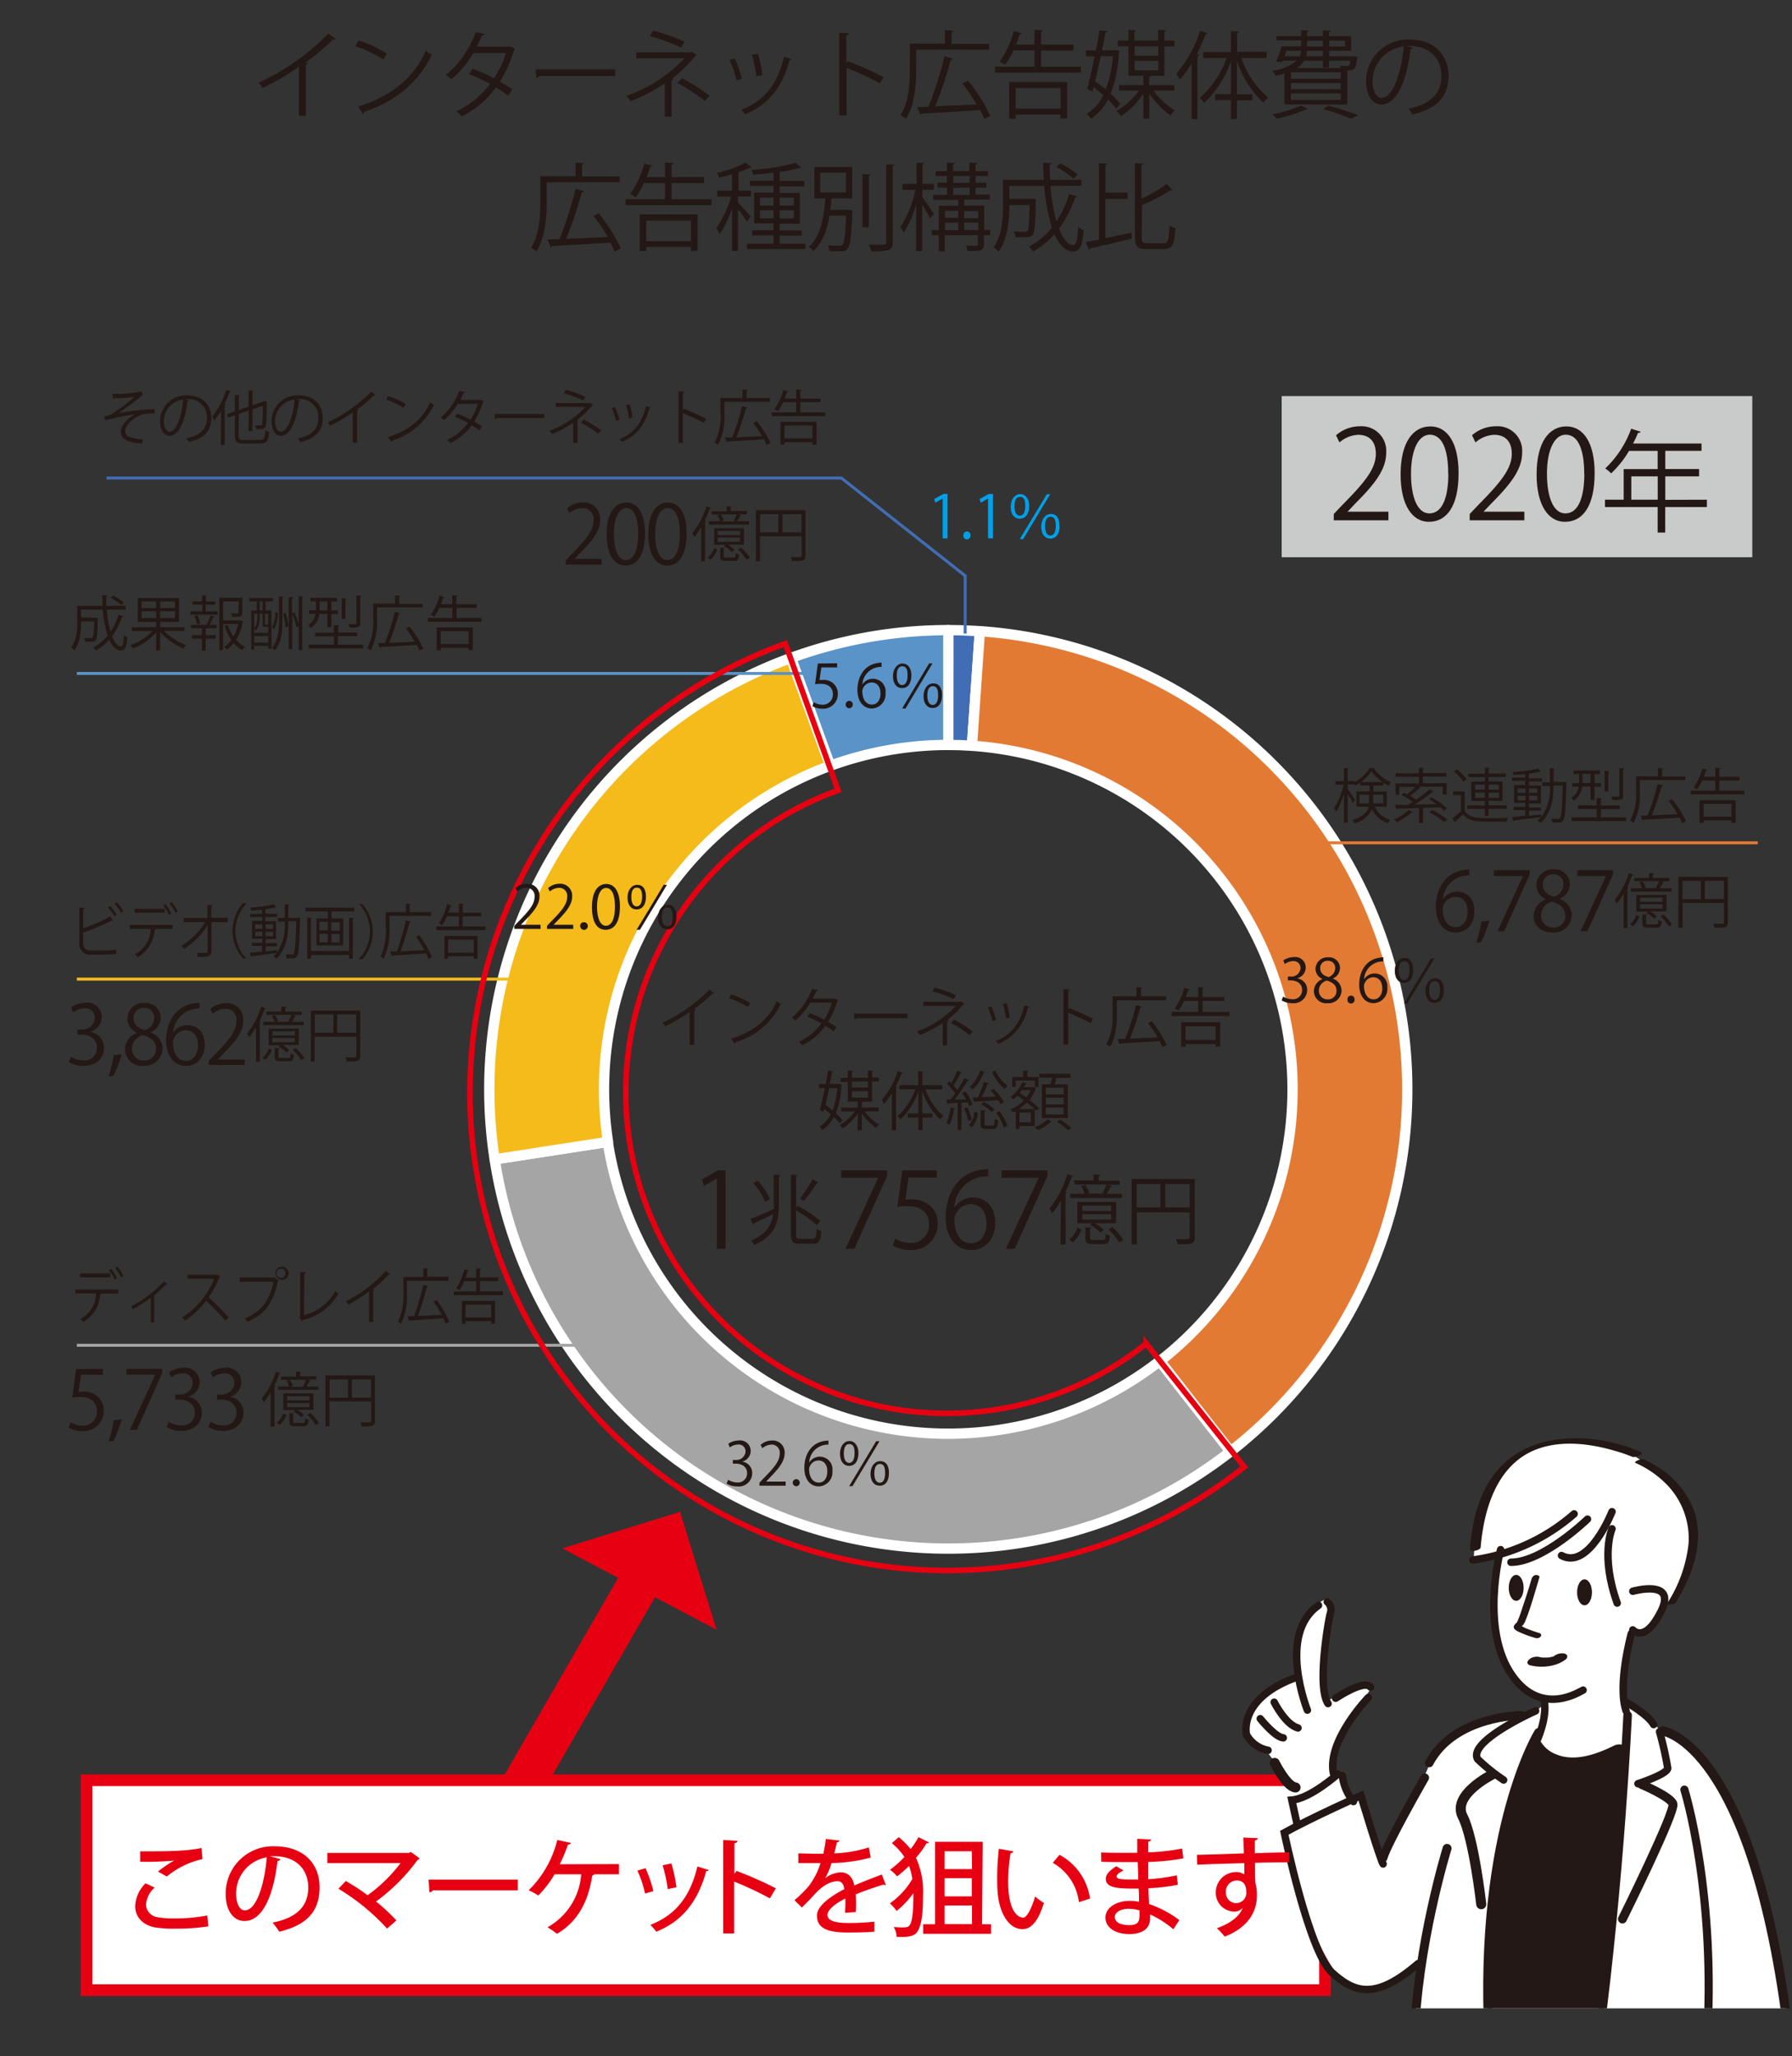
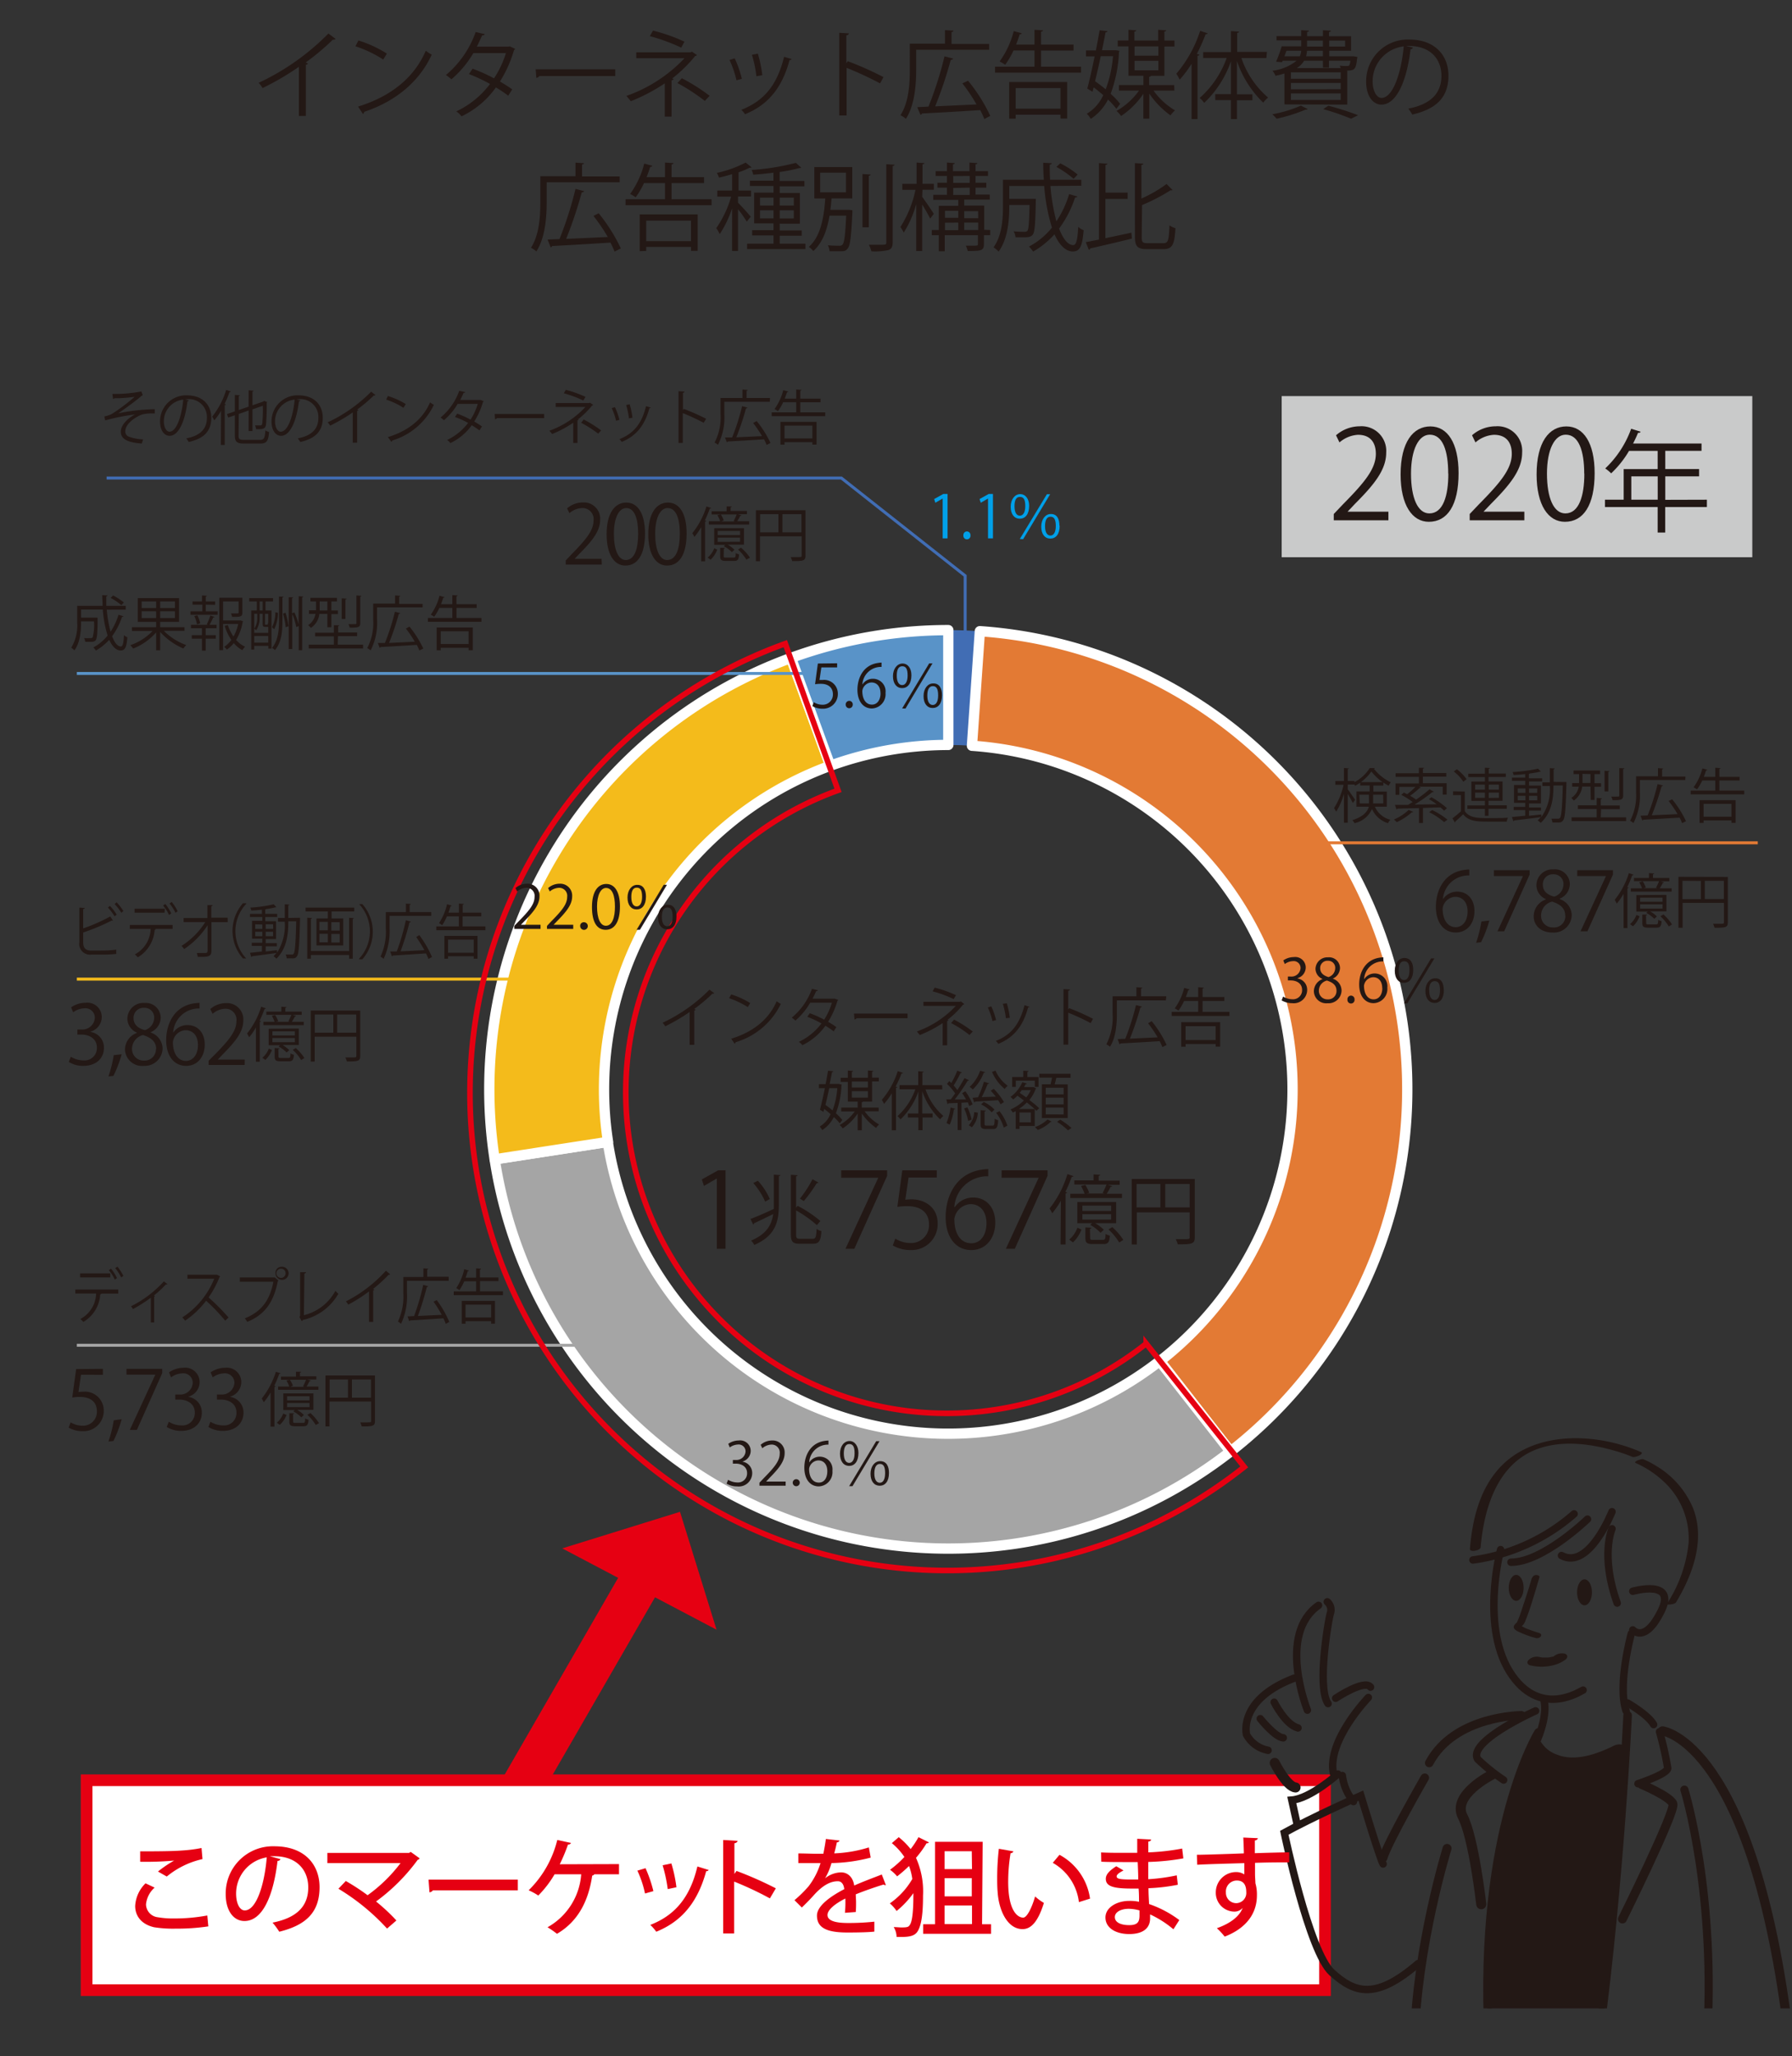
<svg xmlns="http://www.w3.org/2000/svg" id="レイヤー_1" data-name="レイヤー 1" viewBox="0 0 301.08 345.31">
  <rect x="0" y="0" width="301.08" height="345.31" fill="#333333" stroke="none" />
  <defs>
    <style>.cls-1,.cls-10,.cls-11,.cls-12,.cls-13,.cls-15,.cls-2,.cls-21,.cls-22,.cls-23,.cls-24,.cls-25,.cls-26,.cls-8,.cls-9{fill:none;}.cls-2,.cls-26,.cls-3{stroke:#e60012;}.cls-15,.cls-2{stroke-linejoin:round;}.cls-2{stroke-width:7px;}.cls-3,.cls-6{fill:#fff;}.cls-21,.cls-22,.cls-23,.cls-24,.cls-25,.cls-26,.cls-3{stroke-miterlimit:8;}.cls-3{stroke-width:1.96px;}.cls-4{fill:#c9caca;}.cls-5{clip-path:url(#clip-path);}.cls-7{fill:#231815;}.cls-10,.cls-11,.cls-12,.cls-13,.cls-8,.cls-9{stroke:#231815;stroke-linecap:round;stroke-miterlimit:10;}.cls-8{stroke-width:1.25px;}.cls-9{stroke-width:1.69px;}.cls-10{stroke-width:1.44px;}.cls-11{stroke-width:1.5px;}.cls-12{stroke-width:1.56px;}.cls-13{stroke-width:1.37px;}.cls-14{fill:#416db4;}.cls-14,.cls-16,.cls-17,.cls-18,.cls-19{fill-rule:evenodd;}.cls-15{stroke:#fff;stroke-width:1.73px;}.cls-16{fill:#e37a34;}.cls-17{fill:#a5a5a5;}.cls-18{fill:#f4bb1b;}.cls-19{fill:#5993c8;}.cls-20{fill:#00a0e9;}.cls-21{stroke:#416db4;}.cls-21,.cls-22,.cls-23,.cls-24,.cls-25{stroke-width:0.5px;}.cls-22{stroke:#5993c8;}.cls-23{stroke:#f4bb1b;}.cls-24{stroke:#a5a5a5;}.cls-25{stroke:#e37a34;}.cls-26{stroke-width:0.94px;}.cls-27{fill:#e60012;}</style>
    <clipPath id="clip-path">
      <rect class="cls-1" x="203" y="240.19" width="101.61" height="97.09" />
    </clipPath>
  </defs>
  <line class="cls-2" x1="86.34" y1="302.33" x2="109.51" y2="262.18" />
  <rect class="cls-3" x="14.55" y="298.97" width="208.07" height="35.25" />
  <rect class="cls-4" x="215.34" y="66.52" width="79.07" height="27.06" />
  <g class="cls-5">
-     <path class="cls-6" d="M247.62,261.86s0-17,12.23-19.47c0,0,9.74-2,16,3,0,0,15.73,7.24,5.24,23l-1.49,1.25s-2,5.74-5.25,4.49c0,0-2,7.24-1.74,11.23,0,0,4.74,3,6.24,5.25,0,0,4.24,1,6,3s13.74,17.41,15.49,48.12c0,0-13.5-1.94-13.75-.94L264.85,343l-27.21-1s.25-10.73,1.24-12.23c0,0-7.23,5.74-12,3.74S215.67,311.78,215.67,308l2-1.25-.75-4.24,1.49-.5-2.74-4.24-2.75-3.5-3.74-2.25.75-4.49,2.49-3.24,3.25-2,2.49-.25s-1.93-8.45,3-12.48c2.75-2.25,2.5-.25,2.5-.25l-1.25,8.23.75,8s8-4,7.24-2.24-3.25,4.24-3.75,5.74-3.49,5.74-2.49,9c-.25.49,1,0,1,0l1.75,4,1.5-.5,3.74,10.73,6.74-13,1.75-4s5.24-7.74,15-7.49l2.5-.5,1.24-1v-1.25s-11-1.74-7.73-23.71C251.62,261.36,249.12,261.61,247.62,261.86Z" />
    <ellipse class="cls-7" cx="254.74" cy="266.66" rx="1.25" ry="2.18" />
    <ellipse class="cls-7" cx="266.22" cy="267.41" rx="1.25" ry="2.18" />
    <path class="cls-7" d="M257.37,265s0-.11,0,0l-.1.34-.33,1.11c-.32,1-.63,2-1,3.07-.28.87-.56,1.76-.92,2.6-.05.11-.1.23-.16.34s0,0,0,0-.21.2-.31.31c-.48.54-.09.91.44,1.19a17.42,17.42,0,0,0,3,1.12.82.82,0,0,0,.85-.23.35.35,0,0,0-.16-.58c-.84-.27-1.69-.55-2.51-.9a6,6,0,0,0-.6-.32h0c-.06-.06-.08,0,0,.16l.14-.14a2.49,2.49,0,0,0,.23-.23,2.83,2.83,0,0,0,.37-.71c.73-1.78,1.26-3.66,1.82-5.5l.51-1.73c.09-.29-.35-.41-.56-.4a.72.72,0,0,0-.66.49Z" />
    <path class="cls-7" d="M261,278.19c.4-.33.12-.09,0,0s.32-.16.13-.07l-.18.09-.18.07c-.2.08.17-.06.19-.06l-.13,0-.26.07-.13,0c-.21,0,.37-.06.15,0s-.45.06-.67.08c.44,0,0,0-.09,0l-.45,0-.2,0c-.25,0,.25,0,0,0l-.51-.09a2,2,0,0,0-.95,0,1.8,1.8,0,0,0-.84.44c-.14.14-.32.36-.24.58a.61.61,0,0,0,.5.38,8.06,8.06,0,0,0,4.05-.08,5.5,5.5,0,0,0,1.89-.94.66.66,0,0,0,.24-.58.65.65,0,0,0-.5-.39,2.19,2.19,0,0,0-1.79.48Z" />
    <path class="cls-8" d="M252.12,260.24s-3.57,13.43,2,21.21c5,7,11.49,2.5,11.86,2.38" />
    <path class="cls-8" d="M270.84,253.87s-3.87,9.86-8.49,7.36" />
    <path class="cls-8" d="M266.72,255.12s-7.49,7.24-12.86,7.24" />
    <path class="cls-8" d="M264.47,254.24a32.45,32.45,0,0,1-17,7.74" />
    <path class="cls-7" d="M275.69,243.85c-7.7-3.37-18.65-3.72-24.36,3.37-2.92,3.62-4,8.36-4.36,12.9-.05.63,1.76.27,1.8-.26.55-6.55,2.81-14.11,9.63-16.55,4.12-1.47,8.83-.86,12.93.34a24.88,24.88,0,0,1,2.9,1c.48.21,2.13-.51,1.46-.81Z" />
    <path class="cls-7" d="M274.81,245.69a16.7,16.7,0,0,1,4.66,3.07,13,13,0,0,1,4.23,10.45,23,23,0,0,1-3.65,10.15c-.12.19,1.31.12,1.55-.27,2.8-4.66,4.94-10.45,2.86-15.81a15,15,0,0,0-6.41-7.22,13.73,13.73,0,0,0-1.95-1c-.35-.13-1.76.44-1.29.62Z" />
    <path class="cls-8" d="M270.84,256.74s-2,4.49.87,12.48" />
    <path class="cls-8" d="M274.33,267.23s7.49-2.13,4.75,3.37-4.75,3.12-4.75,3.12" />
    <path class="cls-8" d="M258,287.32s-11.48,5.12-9.73,8.11a32.18,32.18,0,0,0,4.36,3.5" />
    <path class="cls-9" d="M250.62,298.06s-6.74,3.37-4.87,7,3.12,14.73,3.12,14.73" />
    <path class="cls-10" d="M258.48,290.94s-10.11,16.23-8.36,51.18" />
    <path class="cls-11" d="M243.13,310.41s-5.12,16.48-5.49,32.33" />
    <path class="cls-8" d="M259.35,285.32s.88,2.13-1,6.74" />
    <path class="cls-7" d="M256.74,293.55a5.67,5.67,0,0,0,2,1.86,10.49,10.49,0,0,0,6.92,1,23.07,23.07,0,0,0,6.51-2.2c.36-.17,1-.57.63-1s-1.23-.25-1.61-.06c-2.87,1.42-6.56,2.75-9.61,1.51a5.1,5.1,0,0,1-2.64-2.07c-.43-.74-2.77,0-2.23,1Z" />
    <path class="cls-8" d="M274.08,274.34s-2.37,8.61-.87,13" />
    <path class="cls-10" d="M255.61,288.07s-11.23,0-15.48,8" />
    <path class="cls-10" d="M239.38,298.55s-6.24,10.86-7,13.48" />
    <path class="cls-8" d="M273.46,286s3.49,2,4.37,3.62" />
    <path class="cls-12" d="M279.33,290.69s15.24,1.81,21.23,51.36" />
    <path class="cls-10" d="M273.46,288.07s-1.25,27.33-4.87,54.54" />
    <path class="cls-8" d="M224.78,297.93s-4.62,4.12-7.74,4.37l.88,4" />
    <path class="cls-8" d="M225.53,298.18a8.41,8.41,0,0,0,1.87,4.37" />
    <path class="cls-8" d="M238.26,329.76c-7.11,6.11-10.61,5-14.48,1.5s-8-23.47-8-23.47c4.5-2.5,12.86-6.24,12.86-6.24s3.24,10.73,3.74,11.48" />
    <path class="cls-8" d="M223,269a1.8,1.8,0,0,1,.5,2c-.37,1.37-2.24,12.36-.37,15.1" />
    <path class="cls-8" d="M224.41,285.2s4.86-3.25,5.86-1.87" />
    <path class="cls-8" d="M229.9,285.07s-7,7.24-5.87,12.74" />
    <path class="cls-9" d="M214.17,296.06s2,4,3.5,4.12" />
    <path class="cls-8" d="M211.74,288.63s2.48,3.12,3.87,3.22" />
    <path class="cls-8" d="M214.08,285.86s1.87,3.76,4,4.33" />
    <path class="cls-8" d="M219.66,287.2s-5.11-12.74,1.87-17.6" />
    <path class="cls-8" d="M213.05,293.94a5.22,5.22,0,0,1-3.62-2.63s-1.5-5.86,8-9.48" />
    <path class="cls-13" d="M283,300.55s5.49,17.6,3.74,43.06" />
    <path class="cls-8" d="M278.83,290.82a59,59,0,0,1,1.37,6.11c0,1-5,2.62-5,2.62" />
    <path class="cls-11" d="M275.83,299.68s4.74,2,5.24,3.24-8.48,19.35-8.48,19.35" />
    <path class="cls-7" d="M256.86,293.31s-9.74,30-6.37,49.55l18.48.25s4.86-46.8,4.36-49.8C273.33,293.31,263.35,298.06,256.86,293.31Z" />
  </g>
  <path class="cls-7" d="M101.11,94.81H95.05v-.69l1-1.06c2.43-2.46,3.67-4,3.67-5.62a1.85,1.85,0,0,0-2-2.11,3.4,3.4,0,0,0-2.05.85l-.39-.8a4,4,0,0,1,2.66-1,2.73,2.73,0,0,1,2.89,2.91c0,1.93-1.36,3.57-3.48,5.71l-.81.85v0h4.53Z" />
  <path class="cls-7" d="M101.92,89.72c0-3.58,1.4-5.32,3.31-5.32s3.14,1.83,3.14,5.19c0,3.55-1.25,5.39-3.29,5.39C103.22,95,101.92,93.14,101.92,89.72Zm5.3-.08c0-2.56-.62-4.32-2-4.32-1.22,0-2.08,1.62-2.08,4.32s.75,4.41,2,4.41C106.64,94.05,107.22,92.08,107.22,89.64Z" />
  <path class="cls-7" d="M108.92,89.72c0-3.58,1.39-5.32,3.31-5.32s3.13,1.83,3.13,5.19c0,3.55-1.24,5.39-3.28,5.39C110.22,95,108.92,93.14,108.92,89.72Zm5.3-.08c0-2.56-.62-4.32-2.06-4.32-1.22,0-2.08,1.62-2.08,4.32s.75,4.41,2,4.41C113.64,94.05,114.22,92.08,114.22,89.64Z" />
  <path class="cls-7" d="M117.81,88.53a11.8,11.8,0,0,1-1.14,1.64,5.58,5.58,0,0,0-.35-.63,13.4,13.4,0,0,0,2.37-4.49l.79.26c0,.06-.1.1-.22.09a20.19,20.19,0,0,1-.83,2l.22.07c0,.06-.07.11-.19.13v6.67h-.65Zm2.69,3.77A4.41,4.41,0,0,1,119.39,94l-.5-.36A3.61,3.61,0,0,0,120,92.07Zm.65-4.72h2.32l-.21-.08a8.46,8.46,0,0,0,.51-1.1h-4.21v-.54h2.52v-.81l.87,0c0,.07-.07.12-.2.14v.62h2.75v.54H124l.58.18q0,.09-.21.09a8.36,8.36,0,0,1-.5.91h2v.56h-6.78v-.56H121a4.82,4.82,0,0,0-.47-1l.57-.14a4.5,4.5,0,0,1,.5,1ZM125,88.7v2.76h-2.74a5.55,5.55,0,0,1,1.14.87l-.44.39a5.84,5.84,0,0,0-1.35-1l.26-.22H120V88.7Zm-.66,1.16v-.69h-3.76v.69Zm0,1.13v-.7h-3.76V91Zm-2.75,2.42c0,.2.05.23.42.23h1.25c.29,0,.34-.08.36-.76a2.13,2.13,0,0,0,.56.23c-.07.88-.24,1.09-.85,1.09H122c-.78,0-1-.16-1-.78V92l.8,0c0,.07-.06.12-.19.14Zm3.81.58A8,8,0,0,0,124,92.28l.5-.3A8,8,0,0,1,126,93.65Z" />
  <path class="cls-7" d="M135.33,85.68v7.64c0,.86-.38.91-2.23.91a2.9,2.9,0,0,0-.26-.67l1,0c.79,0,.85,0,.85-.26V90.07h-7v4.18H127V85.68Zm-7.62.66V89.4h3.08V86.34Zm3.75,3.06h3.2V86.34h-3.2Z" />
  <path class="cls-7" d="M15.22,173.3A2.64,2.64,0,0,1,17.46,176c0,1.62-1.18,3-3.48,3a4.48,4.48,0,0,1-2.42-.66l.34-.88a4,4,0,0,0,2.09.62,2.08,2.08,0,0,0,2.29-2.15c0-1.5-1.28-2.19-2.62-2.19H13v-.85h.67a2.09,2.09,0,0,0,2.26-1.9,1.58,1.58,0,0,0-1.76-1.66,3.37,3.37,0,0,0-1.88.67l-.34-.83a4.31,4.31,0,0,1,2.44-.77,2.42,2.42,0,0,1,2.71,2.43,2.59,2.59,0,0,1-1.87,2.42Z" />
  <path class="cls-7" d="M20.44,177.05a20.34,20.34,0,0,1-1.38,3.63l-.84.09a20.92,20.92,0,0,0,.89-3.57Z" />
  <path class="cls-7" d="M23,173.41a2.57,2.57,0,0,1-1.6-2.31,2.69,2.69,0,0,1,2.9-2.67A2.51,2.51,0,0,1,27,170.92a2.68,2.68,0,0,1-1.68,2.42v.06a2.91,2.91,0,0,1,2,2.68A3,3,0,0,1,24.14,179,2.86,2.86,0,0,1,21,176.28a3,3,0,0,1,2-2.82Zm3.24,2.79c0-1.28-.86-1.94-2.21-2.38a2.41,2.41,0,0,0-1.85,2.29,1.94,1.94,0,0,0,2,2A1.9,1.9,0,0,0,26.2,176.2ZM22.44,171c0,1.09.77,1.69,1.9,2a2.2,2.2,0,0,0,1.56-2,1.61,1.61,0,0,0-1.68-1.75A1.67,1.67,0,0,0,22.44,171Z" />
  <path class="cls-7" d="M29.11,173.41a2.85,2.85,0,0,1,2.39-1.26c1.74,0,2.9,1.3,2.9,3.27S33.26,179,31.26,179s-3.34-1.66-3.34-4.31,1.28-5.63,4.61-6.18a8.54,8.54,0,0,1,1-.09v.94a4.31,4.31,0,0,0-4.43,4Zm4.15,2.09c0-1.57-.85-2.49-2.09-2.49a2.25,2.25,0,0,0-2.12,2c0,1.87.81,3.16,2.23,3.16C32.48,178.12,33.26,177.05,33.26,175.5Z" />
  <path class="cls-7" d="M41.11,178.84H35.05v-.7l1-1c2.44-2.46,3.67-4,3.67-5.62a1.85,1.85,0,0,0-2-2.11,3.4,3.4,0,0,0-2,.85l-.39-.8a4,4,0,0,1,2.66-1,2.74,2.74,0,0,1,2.89,2.92c0,1.93-1.36,3.57-3.48,5.71l-.81.85v0h4.53Z" />
  <path class="cls-7" d="M43,172.56a11.8,11.8,0,0,1-1.14,1.64,5.58,5.58,0,0,0-.35-.63,13.53,13.53,0,0,0,2.37-4.5l.79.26c0,.07-.1.11-.22.1a18.08,18.08,0,0,1-.84,2l.23.07c0,.06-.07.11-.2.12v6.68H43Zm2.69,3.77A4.49,4.49,0,0,1,44.58,178l-.5-.36a3.67,3.67,0,0,0,1.08-1.54Zm.64-4.73h2.32l-.2-.07a10,10,0,0,0,.5-1.1h-4.2v-.54h2.52v-.82l.87.05c0,.07-.07.12-.2.14v.63h2.75v.54H49.17l.58.18q0,.09-.21.09a6.38,6.38,0,0,1-.51.9h2v.56H44.26v-.56h1.87a4.92,4.92,0,0,0-.46-1l.56-.14a4.57,4.57,0,0,1,.51,1.05Zm3.87,1.13v2.76H47.46a5.55,5.55,0,0,1,1.14.87l-.44.39a5.84,5.84,0,0,0-1.35-1l.26-.22H45.14v-2.76Zm-.66,1.16v-.69H45.77v.69Zm0,1.13v-.7H45.77v.7Zm-2.75,2.41c0,.21.05.24.42.24h1.25c.28,0,.33-.08.35-.76a2.06,2.06,0,0,0,.57.23c-.07.88-.25,1.09-.86,1.09H47.15c-.79,0-1-.16-1-.79V176l.81.05c0,.07-.06.12-.19.14Zm3.81.59a7.56,7.56,0,0,0-1.42-1.71l.51-.3a7.72,7.72,0,0,1,1.45,1.67Z" />
  <path class="cls-7" d="M60.52,169.71v7.63c0,.87-.38.92-2.24.92a3.16,3.16,0,0,0-.26-.68l1,0c.79,0,.85,0,.85-.26V174.1h-7v4.18h-.66v-8.57Zm-7.63.66v3.06H56v-3.06Zm3.76,3.06h3.2v-3.06h-3.2Z" />
  <path class="cls-7" d="M242.44,151a2.87,2.87,0,0,1,2.39-1.26c1.74,0,2.9,1.3,2.9,3.27s-1.15,3.59-3.15,3.59-3.33-1.66-3.33-4.31,1.28-5.63,4.61-6.17a6.8,6.8,0,0,1,1-.1v1a4.3,4.3,0,0,0-4.43,4Zm4.14,2.1c0-1.58-.85-2.49-2.08-2.49a2.24,2.24,0,0,0-2.12,1.94c0,1.88.81,3.16,2.23,3.16C245.8,155.67,246.58,154.6,246.58,153.06Z" />
  <path class="cls-7" d="M250.23,154.6a20.74,20.74,0,0,1-1.39,3.63l-.83.1a23.12,23.12,0,0,0,.89-3.58Z" />
  <path class="cls-7" d="M251,146.14h6v.73l-4.28,9.53H251.6l4.28-9.28v0H251Z" />
  <path class="cls-7" d="M259.74,151a2.56,2.56,0,0,1-1.6-2.31A2.69,2.69,0,0,1,261,146a2.51,2.51,0,0,1,2.75,2.49,2.66,2.66,0,0,1-1.68,2.42V151a2.91,2.91,0,0,1,2,2.68,3,3,0,0,1-3.23,2.93c-2,0-3.16-1.24-3.16-2.72a3,3,0,0,1,2-2.82Zm3.24,2.8c0-1.29-.86-1.95-2.21-2.39a2.42,2.42,0,0,0-1.85,2.29,1.94,1.94,0,0,0,2,2.05A1.9,1.9,0,0,0,263,153.76Zm-3.76-5.22c0,1.1.77,1.7,1.9,2a2.18,2.18,0,0,0,1.56-2,1.61,1.61,0,0,0-1.68-1.75A1.66,1.66,0,0,0,259.22,148.54Z" />
  <path class="cls-7" d="M265,146.14h6v.73l-4.29,9.53h-1.16l4.28-9.28v0H265Z" />
  <path class="cls-7" d="M272.78,150.12a12.3,12.3,0,0,1-1.14,1.63,5.58,5.58,0,0,0-.35-.63,13.49,13.49,0,0,0,2.38-4.49l.78.26c0,.07-.1.11-.22.1a18.71,18.71,0,0,1-.83,2l.23.07c0,.06-.07.11-.2.13v6.67h-.65Zm2.69,3.76a4.52,4.52,0,0,1-1.11,1.68l-.49-.36a3.77,3.77,0,0,0,1.07-1.55Zm.65-4.72h2.32l-.21-.08a8.46,8.46,0,0,0,.51-1.1h-4.21v-.54h2.52v-.81l.87.05c0,.07-.07.12-.2.14v.62h2.75V148H279l.57.18c0,.06-.09.09-.2.09a7.07,7.07,0,0,1-.51.91h2v.56H274v-.56h1.88a4.82,4.82,0,0,0-.47-1L276,148a4.57,4.57,0,0,1,.51,1.05Zm3.86,1.12v2.77h-2.74a5.21,5.21,0,0,1,1.14.86l-.44.39a6,6,0,0,0-1.34-1l.26-.21h-1.94v-2.77Zm-.65,1.16v-.69h-3.77v.69Zm0,1.14v-.71h-3.77v.71ZM276.58,155c0,.21.05.24.41.24h1.25c.29,0,.34-.08.36-.77a2.06,2.06,0,0,0,.57.23c-.07.89-.25,1.09-.86,1.09h-1.38c-.78,0-1-.15-1-.78v-1.41l.81,0c0,.07-.06.12-.19.14Zm3.8.59a7.8,7.8,0,0,0-1.41-1.72l.51-.3a8,8,0,0,1,1.44,1.68Z" />
  <path class="cls-7" d="M290.3,147.27v7.63c0,.86-.38.91-2.23.91a3.3,3.3,0,0,0-.26-.67l1,0c.78,0,.84,0,.84-.26v-3.25h-6.95v4.18H282v-8.56Zm-7.62.65V151h3.09v-3.06Zm3.75,3.06h3.2v-3.06h-3.2Z" />
  <path class="cls-7" d="M120.44,209.72V197.91h0l-2.17,1.25-.35-1.09,2.73-1.53h1.25v13.18Z" />
  <path class="cls-7" d="M126.09,204.71c1-.37,2.47-1,3.92-1.69,0-.26,0-.53,0-.8v-4.95l1.11.08c0,.09-.08.14-.26.16v4.72c0,2.78-.46,5.27-4.13,6.84a3.31,3.31,0,0,0-.53-.73c2.61-1.1,3.45-2.66,3.71-4.45-1.21.59-2.41,1.17-3.23,1.55a.23.23,0,0,1-.13.22Zm1.25-6.42a11.43,11.43,0,0,1,2,3.07l-.78.44a12.07,12.07,0,0,0-2-3.12Zm6.41,9c0,.62.1.75.69.75h2.13c.48,0,.57-.36.63-1.66a2.84,2.84,0,0,0,.81.37c-.11,1.57-.36,2.12-1.4,2.12h-2.25c-1.15,0-1.48-.32-1.48-1.58v-10l1.12.08c0,.09-.07.15-.25.18v5.25l.27-.29a20,20,0,0,1,3.81,2.54l-.58.7a20.11,20.11,0,0,0-3.5-2.48Zm.65-6a19.27,19.27,0,0,0,2.11-3.25l1,.55a.32.32,0,0,1-.29.11,23.65,23.65,0,0,1-2.17,3Z" />
  <path class="cls-7" d="M141.33,196.54h7.72v.93l-5.51,12.25h-1.49l5.51-11.93v0h-6.23Z" />
  <path class="cls-7" d="M157.39,196.54v1.21h-4.74l-.54,3.73a8.11,8.11,0,0,1,1-.07c2.34,0,4.43,1.39,4.43,4.05a4.36,4.36,0,0,1-4.54,4.47,5.91,5.91,0,0,1-3-.77l.42-1.15a4.82,4.82,0,0,0,2.6.74,3,3,0,0,0,3.07-3.11c0-1.82-1.17-3.08-3.63-3.08a10.72,10.72,0,0,0-1.69.12l.83-6.14Z" />
  <path class="cls-7" d="M160.41,202.73a3.7,3.7,0,0,1,3.08-1.62c2.23,0,3.73,1.68,3.73,4.21s-1.48,4.61-4.05,4.61-4.29-2.13-4.29-5.54,1.65-7.23,5.93-7.94a9.81,9.81,0,0,1,1.23-.12l0,1.21a5.55,5.55,0,0,0-5.7,5.19Zm5.33,2.7c0-2-1.09-3.21-2.67-3.21a2.89,2.89,0,0,0-2.73,2.5c0,2.41,1,4.07,2.87,4.07C164.74,208.79,165.74,207.41,165.74,205.43Z" />
  <path class="cls-7" d="M168.29,196.54H176v.93l-5.5,12.25H169l5.51-11.93v0h-6.23Z" />
  <path class="cls-7" d="M178.24,201.66a15,15,0,0,1-1.45,2.09,7.07,7.07,0,0,0-.45-.8,17.25,17.25,0,0,0,3-5.77l1,.33c0,.09-.12.14-.28.13a23.38,23.38,0,0,1-1.07,2.53l.29.09c0,.08-.09.14-.25.17V209h-.84Zm3.46,4.83a5.85,5.85,0,0,1-1.42,2.15l-.64-.46a4.75,4.75,0,0,0,1.38-2Zm.83-6.06h3l-.27-.1a10.57,10.57,0,0,0,.65-1.41H180.5v-.69h3.23v-1l1.11.06c0,.09-.09.16-.25.18v.81h3.53v.69h-2l.74.23c0,.08-.12.11-.26.11a8.78,8.78,0,0,1-.66,1.17h2.57v.71h-8.69v-.71h2.4a6.26,6.26,0,0,0-.6-1.31l.73-.18a5.89,5.89,0,0,1,.65,1.35Zm5,1.44v3.55H184a6.7,6.7,0,0,1,1.46,1.11l-.56.5a7.29,7.29,0,0,0-1.73-1.33l.33-.28H181v-3.55Zm-.84,1.49v-.89h-4.84v.89Zm0,1.45v-.9h-4.84v.9Zm-3.53,3.1c0,.27.06.31.53.31h1.6c.37,0,.44-.11.46-1a2.48,2.48,0,0,0,.73.29c-.09,1.14-.32,1.41-1.1,1.41h-1.76c-1,0-1.26-.2-1.26-1v-1.8l1,.06c0,.09-.08.16-.24.18Zm4.88.75a10.09,10.09,0,0,0-1.81-2.2l.65-.38a9.84,9.84,0,0,1,1.85,2.15Z" />
  <path class="cls-7" d="M200.74,198v9.79c0,1.12-.49,1.18-2.86,1.18a4.47,4.47,0,0,0-.34-.87l1.26,0c1,0,1.08,0,1.08-.34v-4.16H191V209h-.86V198Zm-9.78.84v3.93h4v-3.93Zm4.82,3.93h4.1v-3.93h-4.1Z" />
  <path class="cls-7" d="M17.29,229.88v1H13.61l-.43,2.9a5.23,5.23,0,0,1,.8-.06,3.16,3.16,0,0,1,3.45,3.15,3.4,3.4,0,0,1-3.53,3.48,4.6,4.6,0,0,1-2.36-.6l.33-.89a3.81,3.81,0,0,0,2,.57A2.33,2.33,0,0,0,16.28,237c0-1.41-.91-2.4-2.82-2.4a7.71,7.71,0,0,0-1.32.1l.65-4.78Z" />
  <path class="cls-7" d="M20.44,238.34A20.34,20.34,0,0,1,19.06,242l-.84.09a20.92,20.92,0,0,0,.89-3.57Z" />
  <path class="cls-7" d="M21.25,229.88h6v.73L23,240.13H21.81l4.29-9.28v0H21.25Z" />
  <path class="cls-7" d="M31.68,234.59a2.63,2.63,0,0,1,2.23,2.66c0,1.63-1.18,3.05-3.47,3.05a4.55,4.55,0,0,1-2.43-.66l.35-.88a4,4,0,0,0,2.09.62,2.08,2.08,0,0,0,2.28-2.15c0-1.5-1.27-2.19-2.61-2.19h-.67v-.85h.67a2.09,2.09,0,0,0,2.26-1.9,1.58,1.58,0,0,0-1.77-1.65,3.37,3.37,0,0,0-1.87.67l-.34-.84a4.3,4.3,0,0,1,2.43-.77,2.42,2.42,0,0,1,2.71,2.43,2.58,2.58,0,0,1-1.86,2.42Z" />
  <path class="cls-7" d="M38.68,234.59a2.64,2.64,0,0,1,2.23,2.66c0,1.63-1.18,3.05-3.48,3.05a4.54,4.54,0,0,1-2.42-.66l.34-.88a4.05,4.05,0,0,0,2.1.62,2.08,2.08,0,0,0,2.28-2.15c0-1.5-1.27-2.19-2.61-2.19h-.67v-.85h.67a2.1,2.1,0,0,0,2.26-1.9,1.58,1.58,0,0,0-1.77-1.65,3.37,3.37,0,0,0-1.87.67l-.35-.84a4.33,4.33,0,0,1,2.44-.77,2.42,2.42,0,0,1,2.71,2.43,2.58,2.58,0,0,1-1.86,2.42Z" />
  <path class="cls-7" d="M45.46,233.85a11.8,11.8,0,0,1-1.14,1.64c-.08-.16-.24-.48-.34-.63a13.77,13.77,0,0,0,2.37-4.49l.78.25c0,.07-.1.11-.22.1a16.26,16.26,0,0,1-.83,2l.23.07c0,.06-.07.11-.2.13v6.67h-.65Zm2.69,3.77A4.49,4.49,0,0,1,47,239.29l-.49-.36a3.67,3.67,0,0,0,1.07-1.54Zm.65-4.72h2.32l-.21-.08a8.46,8.46,0,0,0,.51-1.1H47.21v-.54h2.52v-.81l.87,0c0,.06-.07.11-.2.14v.62h2.75v.54H51.64l.58.18q0,.09-.21.09a7.07,7.07,0,0,1-.51.91h2v.55H46.73v-.55H48.6a4.82,4.82,0,0,0-.47-1l.57-.14a4.57,4.57,0,0,1,.51,1ZM52.66,234v2.76H49.92a5.55,5.55,0,0,1,1.14.87l-.44.39a6,6,0,0,0-1.34-1l.26-.22H47.6V234ZM52,235.18v-.69H48.24v.69Zm0,1.13v-.7H48.24v.7Zm-2.75,2.41c0,.21.05.24.41.24h1.25c.29,0,.34-.08.36-.76a2.06,2.06,0,0,0,.57.23c-.07.88-.25,1.09-.86,1.09H49.61c-.78,0-1-.16-1-.79v-1.4l.81,0c0,.07-.06.12-.19.14Zm3.8.59a7.49,7.49,0,0,0-1.41-1.71l.51-.3A8.19,8.19,0,0,1,53.6,239Z" />
  <path class="cls-7" d="M63,231v7.64c0,.86-.38.91-2.23.91a3.16,3.16,0,0,0-.26-.68l1,0c.78,0,.84,0,.84-.25v-3.25h-7v4.18h-.67V231Zm-7.62.66v3.06h3.09v-3.06Zm3.75,3.06h3.2v-3.06h-3.2Z" />
  <path class="cls-14" d="M159.33,105.82c1.77,0,3.53.07,5.3.18l-1.33,19.24c-1.32-.09-2.65-.14-4-.14Z" />
-   <path class="cls-15" d="M159.33,105.82c1.77,0,3.53.07,5.3.18l-1.33,19.24c-1.32-.09-2.65-.14-4-.14Z" />
  <path class="cls-16" d="M164.63,106a77.13,77.13,0,0,1,42.11,137.77l-11.85-15.2A57.85,57.85,0,0,0,163.3,125.24Z" />
  <path class="cls-15" d="M164.63,106a77.13,77.13,0,0,1,42.11,137.77l-11.85-15.2A57.85,57.85,0,0,0,163.3,125.24Z" />
  <path class="cls-17" d="M206.74,243.77A77.12,77.12,0,0,1,83.11,194.7l19-2.94a57.87,57.87,0,0,0,92.73,36.81Z" />
  <path class="cls-15" d="M206.74,243.77A77.12,77.12,0,0,1,83.11,194.7l19-2.94a57.87,57.87,0,0,0,92.73,36.81Z" />
  <path class="cls-18" d="M83.11,194.7a77.12,77.12,0,0,1,49.79-84.21l6.6,18.11a57.86,57.86,0,0,0-37.34,63.16Z" />
  <path class="cls-15" d="M83.11,194.7a77.12,77.12,0,0,1,49.79-84.21l6.6,18.11a57.86,57.86,0,0,0-37.34,63.16Z" />
  <path class="cls-19" d="M132.9,110.49a77.09,77.09,0,0,1,26.43-4.67V125.1a58.14,58.14,0,0,0-19.83,3.5Z" />
  <path class="cls-15" d="M132.9,110.49a77.09,77.09,0,0,1,26.43-4.67V125.1a58.14,58.14,0,0,0-19.83,3.5Z" />
  <path class="cls-7" d="M140.65,111.39v.69H138l-.31,2.11c.16,0,.32,0,.57,0a2.3,2.3,0,0,1,2.51,2.3,2.47,2.47,0,0,1-2.57,2.53,3.32,3.32,0,0,1-1.71-.44l.24-.65a2.76,2.76,0,0,0,1.47.42,1.7,1.7,0,0,0,1.74-1.76c0-1-.66-1.75-2-1.75a6,6,0,0,0-1,.07l.47-3.48Z" />
  <path class="cls-7" d="M142.09,118.35a.6.6,0,0,1,.6-.65.59.59,0,0,1,.58.65.59.59,0,1,1-1.18,0Z" />
  <path class="cls-7" d="M144.93,114.9a2.07,2.07,0,0,1,1.74-.91,2.12,2.12,0,0,1,2.11,2.38,2.39,2.39,0,0,1-2.29,2.61c-1.45,0-2.43-1.21-2.43-3.14s.94-4.1,3.36-4.49a5.86,5.86,0,0,1,.69-.08V112a3.13,3.13,0,0,0-3.22,2.94Zm3,1.53c0-1.15-.61-1.82-1.51-1.82a1.63,1.63,0,0,0-1.54,1.42c0,1.36.58,2.3,1.62,2.3C147.38,118.33,147.94,117.55,147.94,116.43Z" />
  <path class="cls-7" d="M153.13,113.39c0,1.44-.65,2.17-1.56,2.17s-1.54-.74-1.54-2,.72-2.13,1.61-2.13S153.13,112.23,153.13,113.39Zm-2.46.08c0,1.1.39,1.58.91,1.58s.91-.52.91-1.61-.27-1.55-.9-1.55S150.67,112.45,150.67,113.47Zm.9,5.5,4.54-7.56h.56L152.13,119Zm6.7-2.23c0,1.45-.66,2.16-1.57,2.16s-1.53-.73-1.53-2,.71-2.13,1.6-2.13C157.86,114.73,158.27,115.67,158.27,116.74Zm-2.47.07c0,1.11.4,1.58.92,1.58s.9-.51.9-1.6-.27-1.56-.89-1.56S155.8,115.8,155.8,116.81Z" />
  <path class="cls-20" d="M158.38,90.41V83.72h0l-1.23.71-.2-.62,1.55-.86h.7v7.46Z" />
  <path class="cls-20" d="M161.86,89.9a.6.6,0,0,1,.6-.65.6.6,0,0,1,.59.65.6.6,0,1,1-1.19,0Z" />
  <path class="cls-20" d="M166,90.41V83.72h0l-1.22.71-.2-.62,1.54-.86h.71v7.46Z" />
  <path class="cls-20" d="M172.91,84.94c0,1.45-.66,2.17-1.57,2.17s-1.53-.73-1.53-2,.71-2.13,1.6-2.13S172.91,83.78,172.91,84.94Zm-2.46.08c0,1.11.38,1.58.9,1.58s.91-.51.91-1.61-.27-1.54-.9-1.54S170.45,84,170.45,85Zm.89,5.5L175.89,83h.55l-4.54,7.55Zm6.7-2.23c0,1.45-.66,2.16-1.57,2.16s-1.53-.73-1.53-2,.72-2.13,1.6-2.13C177.63,86.29,178,87.22,178,88.29Zm-2.46.08c0,1.1.4,1.57.91,1.57s.9-.51.9-1.6-.27-1.56-.89-1.56S175.58,87.35,175.58,88.37Z" />
  <path class="cls-7" d="M124.75,245.47a1.92,1.92,0,0,1,1.63,1.93,2.25,2.25,0,0,1-2.53,2.22,3.32,3.32,0,0,1-1.77-.47l.25-.64a3,3,0,0,0,1.53.45,1.52,1.52,0,0,0,1.66-1.57c0-1.09-.93-1.59-1.9-1.59h-.49v-.62h.49a1.53,1.53,0,0,0,1.64-1.38,1.15,1.15,0,0,0-1.28-1.21,2.46,2.46,0,0,0-1.37.49l-.25-.61a3.12,3.12,0,0,1,1.77-.56,1.77,1.77,0,0,1,2,1.77,1.89,1.89,0,0,1-1.36,1.76Z" />
  <path class="cls-7" d="M132,249.5H127.6V249l.73-.77c1.77-1.8,2.67-2.88,2.67-4.1a1.35,1.35,0,0,0-1.43-1.53,2.47,2.47,0,0,0-1.49.62l-.28-.58a2.9,2.9,0,0,1,1.93-.73,2,2,0,0,1,2.1,2.12c0,1.41-1,2.6-2.53,4.16l-.58.62v0H132Z" />
  <path class="cls-7" d="M133.19,249a.59.59,0,1,1,1.18,0,.59.59,0,1,1-1.18,0Z" />
  <path class="cls-7" d="M136,245.55a2.1,2.1,0,0,1,1.75-.92,2.13,2.13,0,0,1,2.11,2.38,2.39,2.39,0,0,1-2.29,2.61c-1.46,0-2.43-1.2-2.43-3.14s.93-4.09,3.35-4.49a5.64,5.64,0,0,1,.7-.07v.69a3.14,3.14,0,0,0-3.23,2.94Zm3,1.52c0-1.14-.61-1.81-1.51-1.81a1.64,1.64,0,0,0-1.55,1.41c0,1.37.59,2.31,1.63,2.31C138.48,249,139,248.2,139,247.07Z" />
  <path class="cls-7" d="M144.23,244c0,1.45-.66,2.18-1.56,2.18s-1.54-.74-1.54-2.05.72-2.13,1.61-2.13S144.23,242.88,144.23,244Zm-2.46.08c0,1.11.39,1.59.91,1.59s.9-.52.9-1.62-.27-1.54-.89-1.54S141.77,243.1,141.77,244.11Zm.9,5.5,4.54-7.55h.56l-4.54,7.55Zm6.69-2.23c0,1.46-.66,2.16-1.56,2.16s-1.54-.72-1.54-2,.72-2.13,1.61-2.13C149,245.38,149.36,246.32,149.36,247.38Zm-2.46.08c0,1.11.4,1.58.92,1.58s.89-.51.89-1.61-.26-1.55-.88-1.55S146.9,246.45,146.9,247.46Z" />
  <path class="cls-7" d="M218,164.32a1.91,1.91,0,0,1,1.62,1.93,2.25,2.25,0,0,1-2.53,2.22,3.4,3.4,0,0,1-1.76-.47l.25-.64a3,3,0,0,0,1.52.45,1.52,1.52,0,0,0,1.67-1.57c0-1.09-.93-1.59-1.91-1.59h-.48V164h.48a1.53,1.53,0,0,0,1.65-1.39,1.15,1.15,0,0,0-1.29-1.2,2.46,2.46,0,0,0-1.36.49l-.25-.61a3.12,3.12,0,0,1,1.77-.56,1.76,1.76,0,0,1,2,1.76,1.88,1.88,0,0,1-1.35,1.77Z" />
  <path class="cls-7" d="M222.19,164.4a1.88,1.88,0,0,1-1.17-1.69,2,2,0,0,1,2.12-1.94,1.83,1.83,0,0,1,2,1.81,2,2,0,0,1-1.23,1.77v0a2.12,2.12,0,0,1,1.49,2,2.18,2.18,0,0,1-2.35,2.13,2.07,2.07,0,0,1-2.3-2,2.2,2.2,0,0,1,1.44-2.05Zm2.36,2c0-.94-.62-1.41-1.61-1.73a1.75,1.75,0,0,0-1.35,1.66,1.42,1.42,0,0,0,1.47,1.5A1.39,1.39,0,0,0,224.55,166.43Zm-2.74-3.8c0,.8.56,1.24,1.39,1.49a1.59,1.59,0,0,0,1.13-1.47,1.17,1.17,0,0,0-1.22-1.27A1.21,1.21,0,0,0,221.81,162.63Z" />
  <path class="cls-7" d="M226.39,167.85a.6.6,0,0,1,.6-.65.6.6,0,0,1,.59.65.6.6,0,1,1-1.19,0Z" />
  <path class="cls-7" d="M229.23,164.4a2.09,2.09,0,0,1,1.74-.92,2.14,2.14,0,0,1,2.12,2.38,2.39,2.39,0,0,1-2.3,2.61c-1.45,0-2.43-1.2-2.43-3.14s.94-4.09,3.36-4.49a5.64,5.64,0,0,1,.7-.07v.69a3.14,3.14,0,0,0-3.23,2.94Zm3,1.52c0-1.14-.62-1.81-1.52-1.81a1.64,1.64,0,0,0-1.54,1.41c0,1.37.59,2.31,1.62,2.31C231.68,167.83,232.25,167.05,232.25,165.92Z" />
  <path class="cls-7" d="M237.44,162.88c0,1.45-.66,2.18-1.57,2.18s-1.53-.74-1.53-2.05.72-2.13,1.6-2.13C237,160.88,237.44,161.73,237.44,162.88ZM235,163c0,1.11.39,1.59.9,1.59s.91-.52.91-1.62-.27-1.54-.9-1.54S235,162,235,163Zm.89,5.5,4.55-7.55H241l-4.55,7.55Zm6.7-2.23c0,1.46-.66,2.16-1.56,2.16s-1.54-.72-1.54-2,.72-2.13,1.6-2.13C242.16,164.23,242.57,165.17,242.57,166.23Zm-2.46.08c0,1.11.4,1.58.91,1.58s.9-.51.9-1.61-.27-1.55-.89-1.55S240.11,165.3,240.11,166.31Z" />
  <path class="cls-7" d="M233,135.48h-2a3.86,3.86,0,0,0,2.61,2.19,1.55,1.55,0,0,0-.4.58,4.39,4.39,0,0,1-2.7-2.39,4.13,4.13,0,0,1-2.93,2.38,2.32,2.32,0,0,0-.37-.5c1.81-.58,2.52-1.39,2.78-2.26h-2.09v-2.57h2.22v-1h-1.59v-.47a6.92,6.92,0,0,1-.85.52l-.12-.21h-1.12v.81c.29.37,1.06,1.49,1.24,1.76l-.39.53a15.55,15.55,0,0,0-.85-1.51v4.83h-.64v-4.86a11.54,11.54,0,0,1-1.3,3,3.92,3.92,0,0,0-.37-.59,12.11,12.11,0,0,0,1.61-3.92h-1.39v-.63h1.45v-2.2l.83.07c0,.06-.06.1-.19.12v2h1.12v.2a6.82,6.82,0,0,0,2.57-2.37l.85,0c0,.07-.07.1-.14.12a8,8,0,0,0,2.83,2.27,3.41,3.41,0,0,0-.36.57,6,6,0,0,1-.89-.54v.52h-1.68v1H233Zm-4.54-.56H230a5.25,5.25,0,0,0,0-.56v-.9h-1.62Zm3.83-3.58a8.46,8.46,0,0,1-1.88-1.78,7.57,7.57,0,0,1-1.76,1.78Zm.1,2.12h-1.69v.92c0,.18,0,.36,0,.54h1.71Z" />
  <path class="cls-7" d="M237.43,136.34c0,.06-.11.09-.22.07a10.35,10.35,0,0,1-2.53,1.66,3.48,3.48,0,0,0-.49-.44,8.29,8.29,0,0,0,2.48-1.61Zm3.07-2.46a16.44,16.44,0,0,1,2.61,1.84l-.48.42c-.16-.16-.37-.34-.61-.54-1,0-2,.07-2.94.09v2.53h-.67v-2.51l-3.63.09a.17.17,0,0,1-.15.13l-.26-.76h2.19l.79-.48a13.67,13.67,0,0,0-1.92-1.2l.45-.39.54.28a13.84,13.84,0,0,0,1.4-1.23h-2.71v1.34h-.64v-1.92h3.93v-1.11h-3.92v-.6h3.92v-.92l.87,0c0,.08-.08.13-.2.14v.74H243v.6h-3.94v1.11h4v1.92h-.66v-1.34h-4l.32.17a.26.26,0,0,1-.22.07,15.65,15.65,0,0,1-1.58,1.29,11.16,11.16,0,0,1,1,.64,21.33,21.33,0,0,0,2.26-1.73l.72.41a.28.28,0,0,1-.24.06,29,29,0,0,1-3,2.1l3.72-.06a12,12,0,0,0-1.3-.85Zm.13,2.16a12.81,12.81,0,0,1,2.56,1.61c-.3.23-.43.32-.56.41a12.41,12.41,0,0,0-2.51-1.67Z" />
  <path class="cls-7" d="M246.1,132.93v3.28c.78,1.18,2.24,1.18,4.11,1.18,1.1,0,2.37,0,3.15-.07a2.22,2.22,0,0,0-.21.66c-.69,0-1.78,0-2.77,0-2.19,0-3.57,0-4.55-1.23-.46.45-.93.88-1.32,1.22a.14.14,0,0,1-.08.16l-.39-.71a17,17,0,0,0,1.42-1.18v-2.71h-1.32v-.64Zm-1.33-3.74a7.34,7.34,0,0,1,1.64,1.67l-.55.42a6.89,6.89,0,0,0-1.61-1.72Zm4.71,7.81v-1.16h-2.94v-.58h2.94v-.76h-2.27v-3.25h2.27v-.75h-2.79v-.57h2.79v-1l.85.05c0,.06-.07.11-.2.13v.8H253v.57h-2.91v.75h2.36v3.25h-2.36v.76h3.07v.58h-3.07V137Zm-1.64-5.23v.84h1.64v-.84Zm0,2.21h1.64v-.87h-1.64Zm4-2.21h-1.71v.84h1.71Zm0,2.21v-.87h-1.71V134Z" />
  <path class="cls-7" d="M262.83,131.33l.35,0a1.55,1.55,0,0,0,0,.22c-.12,4.38-.23,5.78-.55,6.21s-.59.37-1,.37l-.81,0a1.62,1.62,0,0,0-.18-.64c.5,0,.94,0,1.16,0a.33.33,0,0,0,.3-.14c.24-.3.37-1.66.47-5.44H261c0,2.06-.22,4.52-2.14,6.28a3.67,3.67,0,0,0-.52-.42,5.29,5.29,0,0,0,.52-.54c-1.64.22-3.37.42-4.45.55a.22.22,0,0,1-.14.14l-.24-.71,2.22-.22v-.95h-1.93v-.53h1.93v-.68h-1.87v-3h1.87v-.7h-2.22v-.53h2.22V130c-.65.07-1.32.12-1.94.15a3.69,3.69,0,0,0-.17-.5,26.18,26.18,0,0,0,4.27-.56l.5.51s-.05,0-.09,0h-.1a13.13,13.13,0,0,1-1.69.3.27.27,0,0,1-.16.06v.74h2.23v.53H256.9v.7h2v3h-2v.68h2v.53h-2V137l2.07-.22v.43A8.05,8.05,0,0,0,260.4,132h-1.26v-.62h1.26V129l.82.06c0,.07-.06.11-.19.13v2.12ZM255,132.41v.74h1.29v-.74Zm0,2h1.29v-.76H255Zm3.28-2H256.9v.74h1.37Zm0,2v-.76H256.9v.76Z" />
  <path class="cls-7" d="M267.22,132.09h-1.39a3.31,3.31,0,0,1-1.42,2.36A2.27,2.27,0,0,0,264,134a2.75,2.75,0,0,0,1.25-1.89h-1.1v-.6h1.16V130h-.93v-.6h4.46v.6h-.94v1.53h1.09v.6h-1.09v2.21h-.63Zm1.73,5.17h4.26v.63h-9.16v-.63h4.21v-1.4h-3.15v-.62h3.15V134l.88.06c0,.07-.06.12-.19.14v1.07h3.19v.62H269Zm-3.07-7.3v1.53h1.34V130Zm4.53-.46c0,.07-.05.11-.19.13v3.28h-.63v-3.47Zm2.49-.48c0,.08-.06.12-.19.14v4.46c0,.72-.41.76-1.78.76a2.29,2.29,0,0,0-.22-.6h.63c.72,0,.72,0,.72-.17V129Z" />
  <path class="cls-7" d="M283.15,131h-7.63v2.07a10.05,10.05,0,0,1-1.08,5.15,2.76,2.76,0,0,0-.56-.38,9.15,9.15,0,0,0,1-4.77v-2.71h3.68V129l.89.06c0,.06-.07.11-.2.13v1.22h3.93Zm-2.2,3.24a17.47,17.47,0,0,1,2.32,3.67l-.66.33a6.5,6.5,0,0,0-.42-.93c-2.25.14-4.63.27-6.1.35a.17.17,0,0,1-.15.13l-.31-.8,1.2-.05a38.53,38.53,0,0,0,1.67-5.26l.9.24c0,.07-.11.12-.24.13a42.87,42.87,0,0,1-1.64,4.87l4.33-.2a19,19,0,0,0-1.5-2.21Z" />
  <path class="cls-7" d="M288.88,132.77h4.18v.64h-9v-.64h4.13v-1.69H286a8.25,8.25,0,0,1-.88,1.49,3.31,3.31,0,0,0-.58-.35,9.24,9.24,0,0,0,1.48-3.17l.83.22c0,.07-.09.11-.21.11-.11.36-.24.72-.37,1.08h1.92v-1.53l.88.07c0,.06-.05.11-.19.13v1.33h3.39v.62h-3.39Zm-3.33,5.43v-3.82h6.06v3.81h-.7v-.41h-4.68v.42Zm5.36-3.2h-4.68v2.16h4.68Z" />
  <path class="cls-7" d="M56.38,6.53a.36.36,0,0,1-.3.13.47.47,0,0,1-.16,0,38.75,38.75,0,0,1-4.56,3.83l.38.17a.38.38,0,0,1-.35.21v8.6H50.22V11.22a45.65,45.65,0,0,1-6.1,3.57,5.12,5.12,0,0,0-.67-.88A40.45,40.45,0,0,0,55.18,5.63Z" />
  <path class="cls-7" d="M60.22,6.8A19.84,19.84,0,0,1,65,9l-.61,1a20.26,20.26,0,0,0-4.67-2.23Zm-.06,11.1c5.68-1.76,9.46-4.95,11.38-9.38a5.58,5.58,0,0,0,1,.65c-2,4.39-5.91,7.8-11.34,9.61a.49.49,0,0,1-.22.36Z" />
  <path class="cls-7" d="M86.56,8.21a.29.29,0,0,1-.19.18A20.94,20.94,0,0,1,84,13.69c.68.4,1.47.89,2.06,1.32l-.67,1.06a23.31,23.31,0,0,0-2.07-1.39,15,15,0,0,1-5.78,4.86,3.33,3.33,0,0,0-.88-.83,15.16,15.16,0,0,0,5.67-4.61,27.53,27.53,0,0,0-3.54-1.66l.61-.9A26.76,26.76,0,0,1,83,13.16,16.33,16.33,0,0,0,85,8.92H79.53a17.35,17.35,0,0,1-3.69,4.4,7.73,7.73,0,0,0-.92-.72,16.67,16.67,0,0,0,5-7.22l1.52.35c-.07.18-.23.22-.44.21-.22.53-.59,1.31-.89,1.9h5.31l.23-.06Z" />
  <path class="cls-7" d="M90,11.64h13.37v1.13H90.62a.76.76,0,0,1-.51.31Z" />
  <path class="cls-7" d="M117.09,9.25a.39.39,0,0,1-.29.15,24,24,0,0,1-3.87,3.79l.25.06a.41.41,0,0,1-.35.23v6.1h-1.14V14a30.41,30.41,0,0,1-5.71,3c-.08-.11-.61-.76-.74-.89A24.6,24.6,0,0,0,115,9.78h-8.1v-1h9.17l.18-.11ZM114.45,8a31.11,31.11,0,0,0-5.27-1.93l.53-.93A29.16,29.16,0,0,1,115,7Zm.11,5.14a32.14,32.14,0,0,1,4.67,2.95l-.81.86a32.43,32.43,0,0,0-4.6-3Z" />
  <path class="cls-7" d="M123.44,9.8a17.65,17.65,0,0,1,1.2,3.44l-.9.24a17.7,17.7,0,0,0-1.17-3.41Zm9.55.11c0,.14-.19.17-.33.16-1.25,4.67-3.61,7.54-7.48,9.11a4.68,4.68,0,0,0-.62-.74c3.82-1.51,6-4.13,7.18-8.9ZM127.33,9a22.33,22.33,0,0,1,.75,3.63l-1,.18a18.79,18.79,0,0,0-.75-3.6Z" />
  <path class="cls-7" d="M147.86,14a59.72,59.72,0,0,0-5.62-2.61v8H141V5.51l1.61.09c0,.18-.14.29-.41.34v4.67l.24-.33a54.82,54.82,0,0,1,6,2.67Z" />
  <path class="cls-7" d="M166.19,8.36H153.93v3.32c0,2.44-.22,5.94-1.73,8.28a4.14,4.14,0,0,0-.91-.61c1.44-2.24,1.57-5.39,1.57-7.67V7.33h5.91V5.06l1.42.09c0,.12-.11.2-.32.23v2h6.32Zm-3.54,5.2a27.89,27.89,0,0,1,3.73,5.9l-1,.53a14.17,14.17,0,0,0-.69-1.5c-3.6.24-7.43.45-9.8.57a.25.25,0,0,1-.24.21L154.11,18,156,17.9a60.38,60.38,0,0,0,2.69-8.44l1.44.38c0,.12-.18.2-.39.21a68.19,68.19,0,0,1-2.62,7.81l6.95-.32A29.25,29.25,0,0,0,161.69,14Z" />
  <path class="cls-7" d="M174.91,11.2h6.72v1H167.18v-1h6.63V8.48h-3.53a13.33,13.33,0,0,1-1.4,2.4,6.55,6.55,0,0,0-.93-.56,14.91,14.91,0,0,0,2.37-5.1l1.34.37c0,.11-.14.17-.34.17-.17.58-.38,1.16-.6,1.73h3.09V5l1.42.1c0,.11-.1.19-.32.22V7.49h5.46v1h-5.46Zm-5.35,8.73V13.78h9.74v6.13h-1.12v-.65h-7.53v.67Zm8.62-5.14h-7.53v3.46h7.53Z" />
  <path class="cls-7" d="M188.08,8.53a1.55,1.55,0,0,1-.08.23,22.61,22.61,0,0,1-1.4,7,11.5,11.5,0,0,1,1.6,1.68l-.64.83a11.63,11.63,0,0,0-1.4-1.55,8.46,8.46,0,0,1-2.9,3.25,4,4,0,0,0-.66-.87,7,7,0,0,0,2.76-3.12c-.52-.46-1.08-.91-1.61-1.31l-.19.74-.88-.53c.37-1.39.83-3.4,1.23-5.41h-1.45v-1h1.66c.24-1.19.45-2.36.63-3.38l1.31.14c0,.11-.11.19-.32.21-.16.91-.37,1.94-.59,3h2.16l.17,0Zm-3.14.9c-.3,1.44-.64,2.91-.95,4.21.58.41,1.2.88,1.78,1.36A20.38,20.38,0,0,0,187,9.43Zm12.37,5.79h-3.5a11.9,11.9,0,0,0,3.61,3.32,4.07,4.07,0,0,0-.76.84,14.47,14.47,0,0,1-3.56-3.66v4.21h-1V15.75a13.52,13.52,0,0,1-3.74,3.73,5.68,5.68,0,0,0-.77-.85,11.93,11.93,0,0,0,3.78-3.41H188v-.94h4.11V12.72H189.6V7.8h-1.81v-1h1.81V5l1.31.1c0,.11-.1.17-.32.21v1.5h4V5l1.35.1c0,.11-.1.17-.31.21v1.5h1.7v1h-1.7v4.92h-2.25c0,.09-.13.13-.31.17v1.39h4.21ZM194.62,7.8h-4V9.35h4Zm-4,2.41v1.6h4v-1.6Z" />
  <path class="cls-7" d="M202.92,5.6c-.06.11-.17.16-.36.15a29.59,29.59,0,0,1-1.48,3.31l.44.11c0,.1-.12.18-.32.19V20h-1V10.71a18.44,18.44,0,0,1-2,2.67,7.89,7.89,0,0,0-.56-1,21,21,0,0,0,4-7.2Zm9.85,4.15h-4.2a15.25,15.25,0,0,0,4.49,6.64,4.41,4.41,0,0,0-.82.85,17.58,17.58,0,0,1-4.42-7v5.6h2.6v1h-2.6V20h-1V16.81h-2.64v-1h2.64V10.28a17.57,17.57,0,0,1-4.5,7,4.23,4.23,0,0,0-.76-.82,16.38,16.38,0,0,0,4.54-6.72h-3.95v-1h4.67V5.22l1.36.09c0,.12-.09.2-.32.21v3.2h5Z" />
  <path class="cls-7" d="M219.71,18.31c-.08.1-.15.1-.35.1a28.43,28.43,0,0,1-4.87,1.53,8.32,8.32,0,0,0-.72-.75,21.09,21.09,0,0,0,4.79-1.45Zm-3.91-.78V12.34a11.68,11.68,0,0,1-1.5.38,3.31,3.31,0,0,0-.51-.84,8,8,0,0,0,4.05-1.68H215.5l-.1.24-1-.07a23,23,0,0,0,.94-2.59h3.28v-1h-4.15V6.07h4.15v-1l1.3.08c0,.11-.1.19-.31.22v.71h2.66v-1l1.34.08c0,.11-.11.19-.32.22v.71H227V8.53h-3.67v.93h3.91l.22,0,.6.1c0,.1,0,.18-.05.29-.19,1.73-.39,2-1.65,2v5.72Zm0-8.07h2.58a3,3,0,0,0,.24-.93h-2.48Zm9.46,3.76V12.15h-8.37v1.07Zm0,1.76V13.93h-8.37V15Zm0,1.81v-1.1h-8.37v1.1Zm-3-6.59h-3.15a3.65,3.65,0,0,1-1.22,1.23h7.35a1.86,1.86,0,0,0-.15-.4c.51.05,1,.06,1.17.06.4,0,.5,0,.63-.89h-3.61v1.16h-1Zm0-.74V8.53H219.6a6.94,6.94,0,0,1-.16.93Zm-2.66-2.64v1h2.66v-1ZM227,19.94a38.69,38.69,0,0,0-4.69-1.61l.87-.58a48.57,48.57,0,0,1,5,1.6ZM226,6.82h-2.68v1H226Z" />
  <path class="cls-7" d="M237.39,8a.4.4,0,0,1-.4.26c-.58,5-2.24,9.31-4.9,9.31-1.34,0-2.56-1.34-2.56-3.87a7,7,0,0,1,7.2-7.06c4.63,0,6.63,2.93,6.63,6.05,0,3.81-2.21,5.65-6.08,6.55a7.15,7.15,0,0,0-.67-1c3.68-.7,5.57-2.5,5.57-5.52,0-2.64-1.7-5-5.45-5a3.75,3.75,0,0,0-.48,0Zm-1.54-.21a5.9,5.9,0,0,0-5.23,5.88c0,1.71.74,2.78,1.5,2.78C234.06,16.42,235.45,12.15,235.85,7.76Z" />
  <path class="cls-7" d="M104.11,30.61H91.85v3.33c0,2.43-.22,5.94-1.73,8.28a4.14,4.14,0,0,0-.91-.61c1.44-2.24,1.57-5.4,1.57-7.67V29.59h5.91V27.31l1.42.1c0,.11-.11.19-.32.22v2h6.32Zm-3.53,5.2a28.77,28.77,0,0,1,3.73,5.91l-1.06.53a13.38,13.38,0,0,0-.69-1.51c-3.6.24-7.43.45-9.8.58a.27.27,0,0,1-.24.21L92,40.23,94,40.15a60.24,60.24,0,0,0,2.69-8.43l1.44.38c0,.11-.18.19-.39.21a69.52,69.52,0,0,1-2.62,7.81l7-.32a30.18,30.18,0,0,0-2.41-3.54Z" />
  <path class="cls-7" d="M112.83,33.46h6.72v1H105.1v-1h6.63V30.74H108.2a13.69,13.69,0,0,1-1.4,2.4,5.34,5.34,0,0,0-.93-.56,15.06,15.06,0,0,0,2.37-5.11l1.34.37c0,.11-.14.18-.34.18-.17.57-.38,1.15-.6,1.73h3.09V27.3l1.42.09c0,.12-.1.2-.32.23v2.13h5.46v1h-5.46Zm-5.35,8.72V36h9.74v6.13H116.1v-.66h-7.53v.67Zm8.62-5.13h-7.53V40.5h7.53Z" />
  <path class="cls-7" d="M124,34.05c.48.45,1.82,1.94,2.13,2.34l-.66.83A20,20,0,0,0,124,35.14v7h-1V35a18.33,18.33,0,0,1-2.08,4.32,4.91,4.91,0,0,0-.58-1,17.76,17.76,0,0,0,2.5-5.3h-2.32V32H123V29.25c-.74.22-1.49.42-2.21.58a2.77,2.77,0,0,0-.35-.79,19.3,19.3,0,0,0,4.84-1.74l1,.8a.5.5,0,0,1-.32.06,12.19,12.19,0,0,1-1.87.77V32h2.09v1H124Zm7,6.87h4.32v.91h-9.8v-.91h4.44V39.53h-3.59v-.88h3.59V37.51h-3.25V32.35h3.25V31.23H126v-.89h3.95V29c-1.14.15-2.31.26-3.4.34a2.61,2.61,0,0,0-.27-.8,39.41,39.41,0,0,0,7.43-1.19l.9.8a.23.23,0,0,1-.18.07.34.34,0,0,1-.13,0,23.49,23.49,0,0,1-3.31.66v1.52h4.16v.89H131v1.12h3.39v5.16H131v1.14h3.7v.88H131Zm-3.31-7.73v1.33h2.27V33.19Zm0,3.49h2.27V35.32h-2.27Zm5.68-3.49H131v1.33h2.37Zm0,3.49V35.32H131v1.36Z" />
  <path class="cls-7" d="M142.43,35.24l.22,0,.56.06c0,.12,0,.23,0,.36-.19,4.13-.37,5.58-.79,6.08s-.62.45-1.77.45c-.39,0-.82,0-1.27,0a2.56,2.56,0,0,0-.29-1c.82.08,1.62.08,1.89.08a.66.66,0,0,0,.56-.18c.31-.32.48-1.57.63-4.87h-2.8c-.37,2.2-1.09,4.48-2.72,5.94a3.42,3.42,0,0,0-.76-.7c2.12-1.83,2.58-5.41,2.76-8.13h-1.83V28.05h6.37v5.27h-3.47c-.07.59-.11,1.24-.21,1.92ZM137.8,29v3.3h4.34V29Zm7.11.23,1.36.08c0,.11-.09.19-.3.22v8.64h-1.06Zm4-1.65,1.37.08c0,.13-.09.19-.3.22V40.71c0,.77-.22,1.1-.7,1.28a10.13,10.13,0,0,1-2.88.21,4.61,4.61,0,0,0-.42-1.09c.59,0,1.14,0,1.58,0,1.28,0,1.35,0,1.35-.42Z" />
  <path class="cls-7" d="M154.94,33.06c.45.59,1.68,2.4,1.95,2.85l-.61.81c-.23-.52-.84-1.56-1.34-2.38v7.81h-1V34.26a17.58,17.58,0,0,1-2.1,4.8,5.74,5.74,0,0,0-.56-.93,18.67,18.67,0,0,0,2.53-6.25h-2.21v-1H154V27.3l1.31.09c0,.1-.11.18-.32.21v3.27h1.91v1h-1.91Zm11.43,5.57v.86h-1.06V41c0,1.12-.49,1.15-2.72,1.15a4,4,0,0,0-.32-.89h1.11c.83,0,.92,0,.92-.27V39.49h-5.57V42.2h-1V39.49h-1.18v-.86h1.18V34.56H161v-1H156.8v-.84h2.3V31.51h-1.6v-.82h1.6V29.55h-1.9v-.81h1.9V27.3l1.31.09c0,.1-.09.18-.3.21v1.14h2.77V27.3l1.33.09c0,.12-.1.18-.31.21v1.14H166v.81H163.9v1.14h1.81v.82H163.9v1.17h2.39v.84H162v1h3.36v4.07ZM161,35.4h-2.23v1.18H161Zm-2.23,2v1.25H161V37.38Zm1.38-7.83v1.14h2.77V29.55Zm0,2v1.17h2.77V31.51Zm4.19,3.89H162v1.18h2.35ZM162,38.63h2.35V37.38H162Z" />
  <path class="cls-7" d="M176.49,31.23a33.17,33.17,0,0,0,1,5.94,17.32,17.32,0,0,0,2.14-4.57L181,33c0,.11-.16.16-.37.16a18.2,18.2,0,0,1-2.69,5.23c.66,1.7,1.46,2.77,2.38,2.77.5,0,.72-.88.84-3.07a2.37,2.37,0,0,0,.91.57c-.23,2.75-.64,3.57-1.83,3.57s-2.3-1.12-3.07-2.88a14.57,14.57,0,0,1-3.59,2.9,4.87,4.87,0,0,0-.7-.84,12.41,12.41,0,0,0,3.86-3.18,31.91,31.91,0,0,1-1.3-7h-5.87V33.4h3.68l.22,0,.56,0v.37c-.08,3.82-.17,5.2-.51,5.63s-.81.45-1.68.45c-.37,0-.78,0-1.22,0a2.4,2.4,0,0,0-.32-1c.79.08,1.52.08,1.8.08a.63.63,0,0,0,.51-.16c.22-.27.3-1.36.37-4.35h-3.41c0,1.58,0,5.39-1.79,7.83a4.45,4.45,0,0,0-.85-.71c1.42-2,1.58-4.74,1.58-6.83V30.19h6.87c-.07-.94-.1-1.9-.11-2.86l1.44.08c0,.13-.12.21-.34.24,0,.85,0,1.71.06,2.54h5.24v1Zm1.65-3.8a15.53,15.53,0,0,1,2.92,1.88l-.68.72a16.83,16.83,0,0,0-2.89-2Z" />
  <path class="cls-7" d="M185.72,33.41V40c1.4-.29,2.92-.61,4.37-.93l.08,1c-2.56.64-5.28,1.26-7,1.65a.31.31,0,0,1-.23.24l-.51-1.3c.64-.11,1.39-.26,2.21-.42V27.39l1.42.1c0,.11-.11.18-.32.21v4.65h3.72v1.06Zm6.1,6.37c0,.9.15,1.06,1,1.06h2.67c.8,0,.9-.59,1-3a3.12,3.12,0,0,0,1,.48c-.15,2.63-.45,3.52-2,3.52h-2.81c-1.54,0-2-.43-2-2.11V27.39l1.41.1c0,.11-.09.18-.32.21v5.65A22.73,22.73,0,0,0,196,30.9l1,1c0,.05-.16.08-.33.05a31,31,0,0,1-4.79,2.49Z" />
  <path class="cls-7" d="M120,166.79a.22.22,0,0,1-.2.09h-.11a27.14,27.14,0,0,1-3.06,2.57l.26.11a.27.27,0,0,1-.24.14v5.77h-.78v-5.52a30.16,30.16,0,0,1-4.1,2.4,3.18,3.18,0,0,0-.45-.59,27.36,27.36,0,0,0,7.88-5.56Z" />
  <path class="cls-7" d="M122.85,167a13.31,13.31,0,0,1,3.2,1.46l-.41.67a14.31,14.31,0,0,0-3.14-1.49Zm0,7.44c3.82-1.18,6.35-3.32,7.64-6.29a4.49,4.49,0,0,0,.7.44,12.31,12.31,0,0,1-7.61,6.44.33.33,0,0,1-.15.25Z" />
  <path class="cls-7" d="M140.84,167.92a.18.18,0,0,1-.13.12,14,14,0,0,1-1.58,3.56,14.42,14.42,0,0,1,1.39.89l-.45.71a16.06,16.06,0,0,0-1.39-.94,10.1,10.1,0,0,1-3.88,3.27,2,2,0,0,0-.59-.56,10.21,10.21,0,0,0,3.81-3.1,18.14,18.14,0,0,0-2.38-1.11l.41-.6a17.36,17.36,0,0,1,2.42,1.08,10.85,10.85,0,0,0,1.3-2.85h-3.64a11.73,11.73,0,0,1-2.49,3,6.22,6.22,0,0,0-.61-.49,11.13,11.13,0,0,0,3.39-4.84l1,.24a.26.26,0,0,1-.29.14c-.15.35-.4.88-.61,1.27h3.57l.15,0Z" />
  <path class="cls-7" d="M143.48,170.22h9V171h-8.57a.47.47,0,0,1-.34.21Z" />
  <path class="cls-7" d="M162,168.62a.27.27,0,0,1-.2.1,15.32,15.32,0,0,1-2.6,2.54l.18.05a.32.32,0,0,1-.24.15v4.09h-.76v-3.73a20.63,20.63,0,0,1-3.84,2l-.49-.6a16.55,16.55,0,0,0,6.54-4.29h-5.44v-.69h6.16l.12-.08Zm-1.78-.84a20.35,20.35,0,0,0-3.53-1.3l.35-.62a19.64,19.64,0,0,1,3.58,1.27Zm.08,3.45a22.36,22.36,0,0,1,3.14,2l-.55.58a19.44,19.44,0,0,0-3.09-2Z" />
  <path class="cls-7" d="M166.55,169a12,12,0,0,1,.8,2.31l-.6.17a11.93,11.93,0,0,0-.78-2.29Zm6.41.08c0,.1-.13.12-.23.11-.83,3.13-2.41,5.06-5,6.11a2.73,2.73,0,0,0-.42-.49c2.56-1,4-2.78,4.82-6Zm-3.8-.59a14.7,14.7,0,0,1,.5,2.44L169,171a13.09,13.09,0,0,0-.51-2.42Z" />
  <path class="cls-7" d="M183.25,171.82a38,38,0,0,0-3.77-1.75v5.37h-.8v-9.33l1.08.06c0,.12-.1.19-.28.23v3.13l.16-.22a37.1,37.1,0,0,1,4,1.79Z" />
  <path class="cls-7" d="M195.88,168h-8.23v2.23c0,1.64-.15,4-1.16,5.56a2.83,2.83,0,0,0-.61-.41,9.92,9.92,0,0,0,1.05-5.15v-2.92h4v-1.52l1,.06c0,.07-.08.13-.22.15v1.31h4.25Zm-2.38,3.49a18.9,18.9,0,0,1,2.51,4l-.71.36a10.31,10.31,0,0,0-.46-1c-2.42.16-5,.3-6.58.38a.17.17,0,0,1-.16.14l-.33-.87,1.29-.05a40.74,40.74,0,0,0,1.8-5.66l1,.26c0,.07-.12.13-.26.14a48.13,48.13,0,0,1-1.76,5.24l4.66-.22a20.55,20.55,0,0,0-1.61-2.37Z" />
  <path class="cls-7" d="M202.05,169.93h4.51v.69h-9.7v-.69h4.45V168.1h-2.37a9,9,0,0,1-.94,1.62,3.51,3.51,0,0,0-.63-.38,9.84,9.84,0,0,0,1.59-3.43l.91.25a.22.22,0,0,1-.23.12c-.12.38-.26.77-.41,1.16h2.08v-1.65l.95.07c0,.07-.06.13-.21.15v1.43h3.66v.66h-3.66Zm-3.59,5.85v-4.12H205v4.11h-.75v-.44h-5.05v.45Zm5.78-3.44h-5.05v2.32h5.05Z" />
  <path class="cls-7" d="M141.43,182.14a.88.88,0,0,1-.05.15,14.93,14.93,0,0,1-.94,4.67,8.45,8.45,0,0,1,1.08,1.13l-.43.56a7.82,7.82,0,0,0-1-1.05,5.52,5.52,0,0,1-1.94,2.18,2.77,2.77,0,0,0-.44-.58,4.65,4.65,0,0,0,1.84-2.09c-.34-.31-.72-.61-1.07-.88l-.13.49-.59-.35c.25-.94.56-2.28.83-3.63h-1v-.67h1.12c.16-.79.3-1.58.41-2.26l.89.09c0,.08-.08.13-.22.14-.11.61-.25,1.3-.4,2h1.45l.12,0Zm-2.11.6c-.2,1-.43,1.95-.63,2.82.39.28.81.59,1.19.92a13.36,13.36,0,0,0,.8-3.74Zm8.31,3.89h-2.36a7.94,7.94,0,0,0,2.43,2.22,3.1,3.1,0,0,0-.51.57A9.68,9.68,0,0,1,144.8,187v2.82h-.7V187a8.9,8.9,0,0,1-2.51,2.5,3.12,3.12,0,0,0-.52-.57,7.83,7.83,0,0,0,2.54-2.28h-2.27V186h2.76v-1h-1.65v-3.31h-1.21V181h1.21v-1.22l.88.07c0,.07-.06.12-.21.14v1h2.7v-1.22l.91.07c0,.07-.07.12-.21.14v1h1.14v.63h-1.14V185H145a.28.28,0,0,1-.21.11V186h2.83Zm-1.81-5h-2.7v1h2.7Zm-2.7,1.62v1.08h2.7v-1.08Z" />
  <path class="cls-7" d="M151.71,180.17c0,.08-.12.11-.24.1a20.88,20.88,0,0,1-1,2.22l.29.08c0,.06-.08.11-.22.12v7.13h-.7V183.6a12.17,12.17,0,0,1-1.31,1.79,5.11,5.11,0,0,0-.37-.68,14.16,14.16,0,0,0,2.68-4.83Zm6.61,2.78H155.5a10.29,10.29,0,0,0,3,4.46,3.3,3.3,0,0,0-.55.57,11.81,11.81,0,0,1-3-4.72V187h1.74v.67H155v2.13h-.7v-2.13h-1.77V187h1.77v-3.71a11.91,11.91,0,0,1-3,4.7,3.33,3.33,0,0,0-.51-.55,11,11,0,0,0,3-4.51h-2.66v-.69h3.14v-2.35l.91.07c0,.07-.06.13-.21.14v2.14h3.32Z" />
  <path class="cls-7" d="M162.2,183.27a9.78,9.78,0,0,1,1.21,2.2l-.57.28a6.16,6.16,0,0,0-.23-.62l-1.07.06v4.59h-.64v-4.56l-1.55.06c0,.09-.08.12-.16.14l-.19-.8h.74c.24-.29.48-.64.74-1a9.55,9.55,0,0,0-1.37-1.6l.38-.46.35.32a17.22,17.22,0,0,0,1-2.08l.77.31c0,.06-.11.09-.23.09a18.12,18.12,0,0,1-1.16,2.1,6.65,6.65,0,0,1,.63.76c.46-.7.89-1.44,1.2-2l.76.35a.26.26,0,0,1-.23.09,31.71,31.71,0,0,1-2.17,3.14l1.9,0a11.16,11.16,0,0,0-.66-1.06Zm-1.72,2.92c0,.07-.08.11-.21.11a9.56,9.56,0,0,1-.71,2.57l-.54-.27a9.29,9.29,0,0,0,.68-2.61Zm2.19,2.05a9,9,0,0,0-.69-2.1l.55-.18a8.54,8.54,0,0,1,.72,2.07Zm1.62-1.38a3.92,3.92,0,0,1-1,2.45l-.52-.34a3.5,3.5,0,0,0,.91-2.21Zm1.23-6.81c0,.09-.13.11-.23.1a7.57,7.57,0,0,1-1.85,2.81,3.69,3.69,0,0,0-.53-.43,6.74,6.74,0,0,0,1.77-2.72Zm-1.2,4.23a19.75,19.75,0,0,0,1-2.62l.86.27c0,.08-.12.11-.24.11a21.9,21.9,0,0,1-1,2.21l2.37-.08a13,13,0,0,0-.86-1l.52-.31a11.53,11.53,0,0,1,1.71,2.22l-.57.37a6.41,6.41,0,0,0-.42-.69c-1.44.1-2.9.19-3.86.24a.17.17,0,0,1-.15.14l-.27-.78Zm1.1,4.46c0,.25.06.29.36.29h1c.25,0,.31-.15.34-1.16a1.67,1.67,0,0,0,.58.25c-.06,1.19-.25,1.49-.85,1.49h-1.16c-.75,0-.93-.18-.93-.86v-2.3l.87.06c0,.07-.07.13-.21.15Zm1.19-1.94a5.64,5.64,0,0,0-1.78-1.33l.45-.41a5.84,5.84,0,0,1,1.81,1.29Zm.65-7a6.13,6.13,0,0,0,2.05,2.54,2.55,2.55,0,0,0-.5.54,7.45,7.45,0,0,1-2.14-2.87Zm1.39,9.57a8,8,0,0,0-1.28-2.49l.56-.27a7.82,7.82,0,0,1,1.32,2.43Z" />
  <path class="cls-7" d="M174.14,186.54l-.29-.28v2.83h-2.56v.51h-.63v-3c-.16.09-.33.16-.49.24a3.21,3.21,0,0,0-.39-.52,7,7,0,0,0,2.24-1.51c-.36-.28-.74-.55-1.08-.8a7.85,7.85,0,0,1-.71.63,4.58,4.58,0,0,0-.46-.42,6.13,6.13,0,0,0,2-2.48l.76.24c0,.07-.09.1-.22.1-.08.16-.16.32-.25.48h1.48l.12,0,.44.22a.32.32,0,0,1-.1.1,6.53,6.53,0,0,1-1.05,1.86,17.3,17.3,0,0,1,1.65,1.37Zm-3.47-5.06v1.05h-.61v-1.66h1.86v-1.06l.9.05c0,.07-.07.13-.21.15v.86h1.88v1.66h-.63v-1.05Zm3.16,4.76c-.37-.33-.83-.71-1.31-1.1a7.7,7.7,0,0,1-1.33,1.1Zm-.63,2.24v-1.65h-1.91v1.65Zm-1.52-5.41c-.11.16-.23.31-.35.46l1.1.77a5.55,5.55,0,0,0,.75-1.23Zm5,5.29a.31.31,0,0,1-.19.07,6.49,6.49,0,0,1-2.13,1.34,3.73,3.73,0,0,0-.49-.48A6.09,6.09,0,0,0,176,188Zm-1.63-6.27h1.46c.09-.34.18-.76.24-1.11h-2.13v-.65h5.24V181h-2.38c-.07.32-.17.74-.28,1.11h2.19v5.65h-4.34Zm3.65,1.7v-1.12h-3v1.12Zm0,1.68v-1.13h-3v1.13Zm0,1.69V186h-3v1.14Zm.74,2.67a12.42,12.42,0,0,0-1.84-1.44l.53-.36a12.21,12.21,0,0,1,1.89,1.4Z" />
  <path class="cls-7" d="M17.94,102.39a20.09,20.09,0,0,0,.64,3.7,10.84,10.84,0,0,0,1.33-2.85l.82.25c0,.07-.1.1-.23.1a11.52,11.52,0,0,1-1.67,3.26c.41,1.06.9,1.72,1.48,1.72.31,0,.45-.55.52-1.91a1.57,1.57,0,0,0,.57.36c-.14,1.71-.4,2.22-1.14,2.22s-1.43-.7-1.91-1.79a9.43,9.43,0,0,1-2.23,1.8,3.47,3.47,0,0,0-.44-.52,7.74,7.74,0,0,0,2.4-2,19.6,19.6,0,0,1-.81-4.36H13.62v1.35h2.43l.35,0V104c0,2.38-.11,3.24-.32,3.51s-.51.28-1,.28c-.23,0-.49,0-.76,0a1.55,1.55,0,0,0-.2-.63,11.21,11.21,0,0,0,1.12,0,.4.4,0,0,0,.32-.1,8.07,8.07,0,0,0,.23-2.71H13.62c0,1,0,3.36-1.12,4.87a2.82,2.82,0,0,0-.53-.44,7.34,7.34,0,0,0,1-4.25v-2.79h4.27c0-.59-.06-1.19-.07-1.79l.9.05q0,.12-.21.15c0,.53,0,1.07,0,1.59h3.26v.64ZM19,100a10,10,0,0,1,1.81,1.18l-.42.45a10,10,0,0,0-1.8-1.22Z" />
  <path class="cls-7" d="M31,105.94H27.53a10.11,10.11,0,0,0,3.76,2.39,3.37,3.37,0,0,0-.48.58,11.27,11.27,0,0,1-3.9-2.78v3.08h-.68v-3a10.05,10.05,0,0,1-3.86,2.71,3.65,3.65,0,0,0-.47-.57,9.36,9.36,0,0,0,3.74-2.39H22.17v-.63h4.06v-.89H23.15v-4h6.93v4H26.91v.89H31ZM23.8,101v1.11h2.43V101Zm0,2.8h2.43v-1.14H23.8Zm5.6-1.69V101H26.91v1.11Zm0,1.69v-1.14H26.91v1.14Z" />
  <path class="cls-7" d="M34.57,101.55v1.11h2v.59H32v-.59h2v-1.11H32.35V101h1.59v-1l.82.05c0,.07-.06.12-.19.13V101h1.58v.58Zm.17,3.3a10.08,10.08,0,0,0,.6-1.49l.7.24q0,.09-.21.09a11.15,11.15,0,0,1-.63,1.24h1.19v.58H34.56v1.16h1.7v.59h-1.7v2h-.63v-2H32.22v-.59h1.71v-1.16H32.09v-.58h2.83Zm-1.64,0a5.52,5.52,0,0,0-.45-1.38l.51-.14a5.52,5.52,0,0,1,.48,1.35Zm7.32-.66.42.15a.4.4,0,0,1-.07.13,8.6,8.6,0,0,1-1.1,3,4.57,4.57,0,0,0,1.51,1.14,2.56,2.56,0,0,0-.46.58A4.85,4.85,0,0,1,39.28,108a5.45,5.45,0,0,1-1.16,1.09,2.18,2.18,0,0,0-.46-.45,4.8,4.8,0,0,0,1.21-1.17,8.21,8.21,0,0,1-1.12-2.37l.53-.13a7.54,7.54,0,0,0,.95,1.93,7.57,7.57,0,0,0,.79-2.11H37.48v4.39h-.64v-8.8h3.88v2.5c0,.72-.36.72-1.72.72a2.22,2.22,0,0,0-.2-.58h.7c.55,0,.59,0,.59-.16V101H37.48v3.2H40.3Z" />
  <path class="cls-7" d="M44.61,101v1.52h1v6.41h-.52v-.47H42.71v.63h-.5v-6.57h.94V101H41.87v-.56h4V101Zm-1.9,2.08v3.2h2.36v-1a.27.27,0,0,1-.13,0h-.35c-.36,0-.46-.09-.46-.53v-1.68h-.51v.62a3.85,3.85,0,0,1-.57,2.15,1.31,1.31,0,0,0-.34-.24,3.24,3.24,0,0,0,.51-1.92v-.61Zm0,4.84h2.36v-1.11H42.71Zm.91-6.92v1.52h.51V101Zm1.45,3.6v-1.52h-.55v1.68c0,.14,0,.15.11.15h.24c.11,0,.13,0,.15-.34Zm.63.75a5.67,5.67,0,0,0,.56-2.53l.44.1a6.33,6.33,0,0,1-.62,2.74Zm1.18-5.16.76,0c0,.07-.06.11-.19.13v3.86c0,1.91-.14,3.66-1.25,5a2.58,2.58,0,0,0-.49-.36c1-1.27,1.17-2.9,1.17-4.67ZM48,105.34a11.6,11.6,0,0,0-.45-2.28l.42-.17a11.93,11.93,0,0,1,.5,2.28Zm2.19-5.21.77.05c0,.07-.06.11-.19.13v8.89h-.58v-4.06l-.41.17a11.8,11.8,0,0,0-.68-2.23V109H48.5V100.3l.76,0c0,.07-.06.11-.19.13V103l.39-.16a11.11,11.11,0,0,1,.7,2Z" />
  <path class="cls-7" d="M55,103.1H53.66a3.25,3.25,0,0,1-1.43,2.35,2.23,2.23,0,0,0-.46-.46A2.76,2.76,0,0,0,53,103.1H51.92v-.61h1.17V101h-.94v-.6h4.47v.6h-.94v1.52h1.09v.61H55.68v2.21H55Zm1.74,5.16H61v.64H51.87v-.64h4.22v-1.39H52.94v-.62h3.15V105L57,105c0,.07-.06.12-.19.14v1.07H60v.62H56.78ZM53.71,101v1.52H55V101Zm4.53-.46c0,.07-.06.11-.2.13v3.28h-.63v-3.47Zm2.48-.48c0,.07-.06.12-.19.14v4.46c0,.71-.41.75-1.77.75a2.36,2.36,0,0,0-.22-.59h.63c.71,0,.71,0,.71-.17V100Z" />
  <path class="cls-7" d="M71,102H63.35v2.07a10.07,10.07,0,0,1-1.08,5.15,2.83,2.83,0,0,0-.57-.38,9.09,9.09,0,0,0,1-4.77v-2.71h3.68V100l.88.06c0,.07-.07.12-.2.14v1.22H71Zm-2.2,3.23a18.2,18.2,0,0,1,2.32,3.68l-.66.33a9,9,0,0,0-.43-.94c-2.24.15-4.62.28-6.1.36a.17.17,0,0,1-.14.13l-.31-.81,1.19,0a36.66,36.66,0,0,0,1.68-5.25l.89.24c0,.07-.11.12-.24.13a42.81,42.81,0,0,1-1.63,4.87l4.32-.2a19,19,0,0,0-1.49-2.21Z" />
  <path class="cls-7" d="M76.7,103.78h4.19v.64h-9v-.64H76v-1.69H73.82a9.3,9.3,0,0,1-.87,1.49,3.31,3.31,0,0,0-.58-.35,9.2,9.2,0,0,0,1.47-3.18l.84.23c0,.07-.09.11-.21.11-.11.36-.24.72-.38,1.08H76V99.94l.89.06c0,.07-.06.12-.2.14v1.33h3.4v.62H76.7Zm-3.33,5.43v-3.83h6.06v3.82h-.7v-.41H74.05v.42Zm5.36-3.2H74.05v2.15h4.68Z" />
  <path class="cls-7" d="M17.6,159.63a16.9,16.9,0,0,0,1.93-.15c0,.22,0,.5,0,.72-.6.07-1.52.11-1.89.11H15.38a1.81,1.81,0,0,1-2.05-2.08v-5.81l.9.06c0,.1-.09.16-.25.18v3.25a28.68,28.68,0,0,0,4.54-2l.47.69a.23.23,0,0,1-.11,0,.28.28,0,0,1-.13,0,34.25,34.25,0,0,1-4.77,2v1.66c0,1,.45,1.38,1.39,1.38Zm.86-7.5a8,8,0,0,1,1.14,1.47l-.35.29a8.17,8.17,0,0,0-1.12-1.47Zm1.13-.6A8.39,8.39,0,0,1,20.73,153l-.35.29a8.59,8.59,0,0,0-1.12-1.46Z" />
  <path class="cls-7" d="M29,156H26l.16.05c0,.06-.08.11-.18.12a5.8,5.8,0,0,1-2.83,4.6,3.89,3.89,0,0,0-.5-.49A5,5,0,0,0,25.31,156h-3.5v-.67H29Zm-1.35-2.72H22.61v-.67h5.08Zm.12-1.47a7.52,7.52,0,0,1,1,1.58l-.37.27a6.55,6.55,0,0,0-1-1.58Zm1.08-.34a8.31,8.31,0,0,1,1,1.57l-.37.25a7.26,7.26,0,0,0-1-1.56Z" />
  <path class="cls-7" d="M38.26,154.86H35.52l0,4.84c0,1-.6,1-2.29,1a4.1,4.1,0,0,0-.16-.65c.6,0,1.32,0,1.49,0a.34.34,0,0,0,.32-.37l0-4.3a13.65,13.65,0,0,1-3.94,4,3.16,3.16,0,0,0-.45-.53,12.73,12.73,0,0,0,4-4H30.85v-.68h4V152l.88,0c0,.11-.11.17-.23.19v1.92h2.75Z" />
  <path class="cls-7" d="M41.37,151.79a6.69,6.69,0,0,0,0,9.17v0h-.55a7,7,0,0,1,0-9.27h.55Z" />
  <path class="cls-7" d="M50.09,154.13l.32,0a1.55,1.55,0,0,0,0,.22c-.11,4.39-.21,5.79-.5,6.22s-.54.37-1,.37l-.74,0a2,2,0,0,0-.17-.64c.46,0,.87,0,1.07,0a.27.27,0,0,0,.27-.15c.22-.3.34-1.65.43-5.43H48.44c0,2.05-.2,4.52-2,6.28a3.28,3.28,0,0,0-.48-.42,4.88,4.88,0,0,0,.48-.54c-1.51.22-3.09.42-4.09.55a.2.2,0,0,1-.13.14l-.22-.72,2-.22v-.94H42.3v-.53h1.77v-.68H42.35v-3h1.72V154H42v-.52h2v-.71c-.59.07-1.21.12-1.78.15a3.6,3.6,0,0,0-.16-.5,22.28,22.28,0,0,0,3.93-.56l.46.51s-.05,0-.09,0h-.09a11.25,11.25,0,0,1-1.55.3.26.26,0,0,1-.15.06v.74h2V154h-2v.71h1.81v3H44.64v.68h1.88v.53H44.64v.87l1.9-.22V160a8.52,8.52,0,0,0,1.3-5.21H46.7v-.63h1.15v-2.3l.76.06c0,.07,0,.11-.17.13v2.11Zm-7.21,1.09V156h1.19v-.74Zm0,2h1.19v-.75H42.88Zm3-2H44.64V156H45.9Zm0,2v-.75H44.64v.75Z" />
  <path class="cls-7" d="M51.34,152.42h8.18v.64H55.71v1.18h1.95v4.54H53.17v-4.54h1.91v-1.18H51.34Zm7.32,7.3v-5.59l.78.05c0,.07,0,.12-.17.14V161h-.61v-.62H52.23V161h-.61v-6.88l.78.05c0,.07,0,.12-.17.14v5.4Zm-5-4.9v1.41h1.42v-1.41Zm0,2v1.43h1.42v-1.43Zm3.41-.54v-1.41H55.67v1.41Zm0,2v-1.43H55.67v1.43Z" />
  <path class="cls-7" d="M60.33,161a6.69,6.69,0,0,0,0-9.17v0h.55a7,7,0,0,1,0,9.27h-.55Z" />
  <path class="cls-7" d="M72.45,153.81h-7v2.07a10.89,10.89,0,0,1-1,5.15,2.77,2.77,0,0,0-.52-.38,9.84,9.84,0,0,0,.89-4.77v-2.71H68.2v-1.42l.82.06c0,.07-.07.12-.19.14v1.22h3.62Zm-2,3.23a18.16,18.16,0,0,1,2.13,3.68l-.6.33c-.1-.27-.23-.59-.4-.94-2.06.15-4.25.28-5.6.36a.16.16,0,0,1-.14.13l-.28-.81,1.1,0a37.91,37.91,0,0,0,1.53-5.25l.83.24c0,.07-.1.12-.22.13a45.5,45.5,0,0,1-1.5,4.86l4-.2a20.34,20.34,0,0,0-1.37-2.2Z" />
  <path class="cls-7" d="M77.72,155.58h3.84v.64H73.3v-.64h3.79v-1.69h-2a8.59,8.59,0,0,1-.8,1.49,3.24,3.24,0,0,0-.53-.35,9.64,9.64,0,0,0,1.35-3.18l.77.23c0,.07-.08.11-.19.11-.1.36-.22.72-.35,1.08h1.77v-1.53l.81.06c0,.07-.05.12-.18.14v1.33h3.12v.62H77.72ZM74.66,161v-3.83h5.57V161h-.64v-.41H75.28V161Zm4.93-3.2H75.28V160h4.31Z" />
  <path class="cls-7" d="M19.87,217.24h-3l.16,0c0,.06-.08.11-.19.12A5.75,5.75,0,0,1,14,222a3.89,3.89,0,0,0-.5-.49,5,5,0,0,0,2.65-4.28h-3.5v-.67h7.22Zm-1.34-2.72H13.45v-.67h5.08Zm.12-1.47a7.47,7.47,0,0,1,1,1.58l-.36.27a6.55,6.55,0,0,0-1-1.58Zm1.08-.33a7.94,7.94,0,0,1,1,1.56l-.37.25a7.67,7.67,0,0,0-1-1.56Z" />
  <path class="cls-7" d="M28.14,215.65a.19.19,0,0,1-.16.07l-.13,0a16.76,16.76,0,0,1-2,1.85l.2.09a.26.26,0,0,1-.15.11v4.32h-.56v-4.15a25.46,25.46,0,0,1-3,1.9,3.63,3.63,0,0,0-.33-.47,18.54,18.54,0,0,0,5.52-4.18Z" />
  <path class="cls-7" d="M37,214.35a.22.22,0,0,1-.12.11,16.31,16.31,0,0,1-1.83,3.43,36.75,36.75,0,0,1,3.35,3.37l-.56.53a32.94,32.94,0,0,0-3.21-3.35,14.73,14.73,0,0,1-3.53,3.35,3.39,3.39,0,0,0-.48-.54,13.91,13.91,0,0,0,5.37-6.5h-4.5v-.68h4.86l.11,0Z" />
  <path class="cls-7" d="M40.29,214.53h5.82l.06,0,.62.52a.2.2,0,0,1-.11.09c-.74,3.74-2.33,5.7-5.14,6.85a4.13,4.13,0,0,0-.41-.59c2.67-1.06,4.2-2.92,4.8-6.15H40.29Zm7-1.79a1.1,1.1,0,1,1-1,1.1A1,1,0,0,1,47.27,212.74Zm.69,1.1a.73.73,0,0,0-.69-.77.77.77,0,1,0,.69.77Z" />
  <path class="cls-7" d="M51.06,220.87a8.25,8.25,0,0,0,5.3-4.1,3.32,3.32,0,0,0,.49.5,9.2,9.2,0,0,1-6,4.41.31.31,0,0,1-.15.2l-.39-.7.11-.18v-7.35l1,0c0,.11-.09.2-.28.22Z" />
  <path class="cls-7" d="M65.55,214a.19.19,0,0,1-.17.08h-.09a23.08,23.08,0,0,1-2.61,2.38l.22.11a.23.23,0,0,1-.2.13V222H62v-5.12a26.19,26.19,0,0,1-3.49,2.22,3.44,3.44,0,0,0-.39-.55,23.28,23.28,0,0,0,6.72-5.15Z" />
  <path class="cls-7" d="M75.38,215.1h-7v2.07a10.87,10.87,0,0,1-1,5.15,2.77,2.77,0,0,0-.52-.38,9.85,9.85,0,0,0,.9-4.77v-2.71h3.37V213l.82.06c0,.07-.07.12-.18.14v1.22h3.61Zm-2,3.23A17.7,17.7,0,0,1,75.49,222l-.6.33a8.19,8.19,0,0,0-.4-.94c-2.06.15-4.24.28-5.6.36a.16.16,0,0,1-.14.13l-.28-.81,1.1-.05a39.34,39.34,0,0,0,1.54-5.25l.82.24c0,.07-.1.12-.22.13a45.5,45.5,0,0,1-1.5,4.86l4-.19a19.55,19.55,0,0,0-1.37-2.21Z" />
  <path class="cls-7" d="M80.65,216.87H84.5v.64H76.23v-.64H80v-1.69H78a9.32,9.32,0,0,1-.81,1.49,3.24,3.24,0,0,0-.53-.35A9.55,9.55,0,0,0,78,213.14l.77.23c0,.07-.08.11-.19.11-.1.36-.22.72-.35,1.08H80V213l.81.06c0,.07,0,.12-.18.14v1.33h3.12v.62H80.65Zm-3.06,5.43v-3.83h5.57v3.82h-.64v-.41h-4.3v.42Zm4.93-3.2h-4.3v2.15h4.3Z" />
  <path class="cls-7" d="M18.88,66.16a23.55,23.55,0,0,0,4.87-.42l.24.63a1.71,1.71,0,0,0-.47.34c-1,.83-2.46,1.88-3.65,2.7A33.62,33.62,0,0,1,26,68.72v.71H25.5a6.42,6.42,0,0,0-1.52.15c-.86.24-2.93,1.46-2.93,2.83a.91.91,0,0,0,.52.89,7.37,7.37,0,0,0,2.47.49l-.22.7c-2.41-.19-3.52-.75-3.52-2s1.4-2.37,2.37-2.89a35.82,35.82,0,0,0-5,1l-.13-.67a4.21,4.21,0,0,0,1.31-.45,32.07,32.07,0,0,0,3.77-2.84c-.62.1-1.86.2-2.43.23l-.95,0A.37.37,0,0,1,19,67Z" />
  <path class="cls-7" d="M31.74,67.24a.27.27,0,0,1-.25.15c-.35,3.1-1.39,5.8-3,5.8-.84,0-1.6-.83-1.6-2.41a4.37,4.37,0,0,1,4.49-4.39c2.87,0,4.12,1.82,4.12,3.76,0,2.38-1.37,3.52-3.79,4.08a4.66,4.66,0,0,0-.41-.61c2.29-.44,3.46-1.55,3.46-3.44a3,3,0,0,0-3.38-3.13l-.3,0Zm-.95-.13a3.65,3.65,0,0,0-3.26,3.65c0,1.07.46,1.74.94,1.74C29.67,72.5,30.54,69.84,30.79,67.11Z" />
  <path class="cls-7" d="M37.14,69A11.11,11.11,0,0,1,36,70.6a5.58,5.58,0,0,0-.35-.63A13.39,13.39,0,0,0,38,65.48l.78.26c0,.07-.1.11-.22.1a17.08,17.08,0,0,1-.83,2l.23.07c0,.06-.07.11-.2.13v6.68h-.65Zm2.94,4.14c0,.59.14.73.88.73H43.7c.68,0,.79-.32.89-1.59a1.8,1.8,0,0,0,.62.27c-.13,1.46-.36,1.94-1.48,1.94H41c-1.18,0-1.54-.27-1.54-1.36V69.74l-1.12.38-.2-.58,1.32-.46V66.32l.85.06c0,.07-.06.11-.19.13v2.35l1.65-.57V65.55l.84.06c0,.07-.07.11-.19.13v2.32l1.81-.62.14-.12.54.21s-.06.07-.1.1a36.31,36.31,0,0,1-.12,3.7c-.11.69-.52.78-1.67.74a1.9,1.9,0,0,0-.17-.63c.32,0,.74,0,.87,0s.28,0,.34-.3a23.67,23.67,0,0,0,.1-3l-1.74.61v3.64h-.65V68.94l-1.65.58Z" />
  <path class="cls-7" d="M50.47,67.24a.27.27,0,0,1-.25.15c-.36,3.1-1.4,5.8-3,5.8-.84,0-1.6-.83-1.6-2.41a4.37,4.37,0,0,1,4.49-4.39c2.88,0,4.12,1.82,4.12,3.76,0,2.38-1.37,3.52-3.78,4.08a3.94,3.94,0,0,0-.42-.61c2.29-.44,3.46-1.55,3.46-3.44a3,3,0,0,0-3.38-3.13l-.3,0Zm-1-.13a3.66,3.66,0,0,0-3.26,3.65c0,1.07.46,1.74.94,1.74C48.39,72.5,49.26,69.84,49.51,67.11Z" />
  <path class="cls-7" d="M63.08,66.34a.22.22,0,0,1-.18.08h-.1A25,25,0,0,1,60,68.79l.23.11A.24.24,0,0,1,60,69v5.35h-.73V69.26a28.64,28.64,0,0,1-3.8,2.22,3.64,3.64,0,0,0-.42-.55,25.37,25.37,0,0,0,7.31-5.15Z" />
  <path class="cls-7" d="M65.17,66.51a12.35,12.35,0,0,1,3,1.35l-.38.63a12.28,12.28,0,0,0-2.91-1.38Zm0,6.9c3.54-1.09,5.89-3.08,7.09-5.84a3.45,3.45,0,0,0,.64.41,11.37,11.37,0,0,1-7,6,.33.33,0,0,1-.14.23Z" />
  <path class="cls-7" d="M81.27,67.39a.18.18,0,0,1-.12.1,12.83,12.83,0,0,1-1.47,3.3c.43.25.92.56,1.29.83l-.42.66c-.36-.28-.87-.61-1.29-.87a9.33,9.33,0,0,1-3.59,3,2.1,2.1,0,0,0-.55-.52,9.51,9.51,0,0,0,3.53-2.87,16.92,16.92,0,0,0-2.21-1l.38-.55a17.36,17.36,0,0,1,2.24,1,10.07,10.07,0,0,0,1.21-2.64H76.89a10.58,10.58,0,0,1-2.3,2.74,5.39,5.39,0,0,0-.57-.45,10.3,10.3,0,0,0,3.14-4.49l1,.22c0,.11-.14.14-.27.13-.14.33-.37.82-.56,1.19h3.31l.14,0Z" />
  <path class="cls-7" d="M83.11,69.52h8.32v.7H83.49a.46.46,0,0,1-.32.19Z" />
  <path class="cls-7" d="M99.67,68a.22.22,0,0,1-.18.09,14.6,14.6,0,0,1-2.41,2.36l.16,0a.25.25,0,0,1-.22.14v3.8h-.71V71a18.55,18.55,0,0,1-3.56,1.89c0-.07-.37-.47-.45-.55a15.26,15.26,0,0,0,6.06-4h-5v-.65H99l.11-.07ZM98,67.26a18.79,18.79,0,0,0-3.27-1.21l.33-.58a18.47,18.47,0,0,1,3.31,1.18Zm.07,3.19A20,20,0,0,1,101,72.29l-.5.53A20.84,20.84,0,0,0,97.64,71Z" />
  <path class="cls-7" d="M103.32,68.37a11,11,0,0,1,.75,2.14l-.56.15a11.38,11.38,0,0,0-.73-2.12Zm6,.07c0,.09-.12.11-.21.1-.78,2.91-2.24,4.69-4.65,5.67a2.72,2.72,0,0,0-.39-.46c2.38-.94,3.75-2.57,4.47-5.54Zm-3.53-.55a13.79,13.79,0,0,1,.47,2.26l-.59.11a12.12,12.12,0,0,0-.47-2.24Z" />
  <path class="cls-7" d="M118.22,71a35.88,35.88,0,0,0-3.5-1.62v5H114V65.7l1,.06c0,.11-.09.18-.26.21v2.91l.15-.21a36.61,36.61,0,0,1,3.75,1.66Z" />
  <path class="cls-7" d="M129.34,67.47H121.7v2.08a10.19,10.19,0,0,1-1.07,5.15,2.83,2.83,0,0,0-.57-.38,9.08,9.08,0,0,0,1-4.77V66.84h3.68V65.42l.89.06c0,.07-.07.12-.2.14v1.22h3.94Zm-2.21,3.24a17.11,17.11,0,0,1,2.32,3.68l-.65.33a9,9,0,0,0-.43-.94c-2.24.15-4.62.28-6.1.36a.17.17,0,0,1-.15.13l-.31-.81,1.2,0a36.65,36.65,0,0,0,1.67-5.25l.9.24c0,.07-.11.12-.24.13a44,44,0,0,1-1.63,4.86l4.32-.2a21.2,21.2,0,0,0-1.49-2.2Z" />
  <path class="cls-7" d="M134.46,69.25h4.19v.64h-9v-.64h4.12v-1.7h-2.19a8.36,8.36,0,0,1-.88,1.5,3.21,3.21,0,0,0-.57-.35,9.48,9.48,0,0,0,1.47-3.18l.84.23c0,.07-.09.11-.21.11-.11.36-.24.72-.38,1.08h1.92V65.41l.89.06c0,.07-.06.12-.2.14v1.33h3.4v.61h-3.4Zm-3.33,5.43V70.85h6.06v3.82h-.7v-.41h-4.68v.42Zm5.36-3.2h-4.68v2.15h4.68Z" />
  <path class="cls-7" d="M233.27,87.38h-9.18V86.32l1.51-1.59c3.69-3.73,5.56-6,5.56-8.52,0-1.66-.73-3.19-3-3.19a5.21,5.21,0,0,0-3.11,1.28l-.58-1.2a6.09,6.09,0,0,1,4-1.51A4.14,4.14,0,0,1,232.9,76c0,2.93-2.05,5.41-5.27,8.64l-1.22,1.29v0h6.86Z" />
  <path class="cls-7" d="M235.32,79.67c0-5.43,2.12-8.06,5-8.06s4.74,2.78,4.74,7.85c0,5.39-1.88,8.17-5,8.17C237.29,87.63,235.32,84.85,235.32,79.67Zm8-.12c0-3.88-.93-6.55-3.1-6.55-1.85,0-3.15,2.46-3.15,6.55s1.14,6.67,3.08,6.67C242.47,86.22,243.34,83.23,243.34,79.55Z" />
  <path class="cls-7" d="M256.11,87.38h-9.18V86.32l1.51-1.59c3.69-3.73,5.56-6,5.56-8.52,0-1.66-.73-3.19-3-3.19a5.16,5.16,0,0,0-3.1,1.28l-.58-1.2a6.05,6.05,0,0,1,4-1.51A4.13,4.13,0,0,1,255.74,76c0,2.93-2.05,5.41-5.26,8.64l-1.23,1.29v0h6.86Z" />
  <path class="cls-7" d="M258.17,79.67c0-5.43,2.11-8.06,5-8.06s4.75,2.78,4.75,7.85c0,5.39-1.89,8.17-5,8.17C260.14,87.63,258.17,84.85,258.17,79.67Zm8-.12c0-3.88-.94-6.55-3.11-6.55-1.85,0-3.15,2.46-3.15,6.55s1.14,6.67,3.09,6.67C265.31,86.22,266.19,83.23,266.19,79.55Z" />
  <path class="cls-7" d="M286.78,83.92v1.23h-7v4.28h-1.27V85.15h-8.85V83.92h3.14V78.78h5.71V75.72H273.7a16.91,16.91,0,0,1-3,3.77,7.55,7.55,0,0,0-1-.82A17.23,17.23,0,0,0,274.06,72l1.59.5a.35.35,0,0,1-.43.17c-.25.61-.53,1.21-.84,1.81h11.5v1.23h-6.09v3.06h5.68V80h-5.68v3.94Zm-12.7,0h4.44V80h-4.44Z" />
  <polyline class="cls-21" points="17.91 80.28 141.36 80.28 162.16 96.69 162.16 106.4" />
  <line class="cls-22" x1="12.91" y1="113.1" x2="136.36" y2="113.1" />
  <line class="cls-23" x1="12.91" y1="164.43" x2="90.56" y2="164.43" />
  <line class="cls-24" x1="12.91" y1="225.92" x2="104.89" y2="225.92" />
  <line class="cls-25" x1="295.33" y1="141.54" x2="215.8" y2="141.54" />
  <path class="cls-26" d="M159.05,237.35A53.9,53.9,0,0,1,140.8,132.73l-8.86-24.64a80.21,80.21,0,1,0,77.11,138.26l-16.47-20.71A53.67,53.67,0,0,1,159.05,237.35Z" />
  <path class="cls-7" d="M90.82,156H86.41v-.51l.73-.76c1.77-1.8,2.67-2.88,2.67-4.1a1.34,1.34,0,0,0-1.43-1.53,2.53,2.53,0,0,0-1.49.61l-.28-.57a2.9,2.9,0,0,1,1.93-.73,2,2,0,0,1,2.1,2.12c0,1.41-1,2.6-2.53,4.16l-.59.61v0h3.3Z" />
  <path class="cls-7" d="M96.31,156H91.9v-.51l.72-.76c1.78-1.8,2.67-2.88,2.67-4.1a1.34,1.34,0,0,0-1.42-1.53,2.56,2.56,0,0,0-1.5.61l-.28-.57a2.93,2.93,0,0,1,1.94-.73,2,2,0,0,1,2.1,2.12c0,1.41-1,2.6-2.53,4.16l-.59.61v0h3.3Z" />
  <path class="cls-7" d="M97.48,155.52a.59.59,0,0,1,.6-.64.64.64,0,1,1-.6.64Z" />
  <path class="cls-7" d="M99.46,152.32c0-2.61,1-3.87,2.41-3.87s2.29,1.33,2.29,3.77c0,2.6-.91,3.93-2.4,3.93S99.46,154.82,99.46,152.32Zm3.86-.06c0-1.86-.45-3.14-1.5-3.14-.88,0-1.51,1.18-1.51,3.14s.55,3.21,1.48,3.21C102.9,155.47,103.32,154,103.32,152.26Z" />
  <path class="cls-7" d="M108.53,150.56c0,1.45-.66,2.17-1.57,2.17s-1.53-.73-1.53-2,.72-2.13,1.6-2.13C108.06,148.56,108.53,149.41,108.53,150.56Zm-2.46.08c0,1.11.38,1.58.9,1.58s.91-.51.91-1.61-.27-1.54-.9-1.54S106.07,149.62,106.07,150.64Zm.89,5.5,4.55-7.55h.55l-4.54,7.55Zm6.7-2.23c0,1.45-.66,2.16-1.57,2.16s-1.53-.73-1.53-2,.72-2.13,1.6-2.13C113.25,151.91,113.66,152.84,113.66,153.91Zm-2.46.08c0,1.11.4,1.57.91,1.57s.9-.5.9-1.6-.27-1.56-.89-1.56S111.2,153,111.2,154Z" />
  <polygon class="cls-27" points="94.46 260.03 114.25 253.89 120.39 273.69 94.46 260.03" />
  <path class="cls-27" d="M35,323.51a35.31,35.31,0,0,1-5.47.38,20.41,20.41,0,0,1-3.62-.23c-2.25-.51-3.2-2-3.2-3.57a5.76,5.76,0,0,1,1.74-3.81l1.53.72a4.3,4.3,0,0,0-1.45,2.82,2.23,2.23,0,0,0,2,2.16,15,15,0,0,0,2.75.2,29.76,29.76,0,0,0,5.55-.5Zm-8.46-9.21a20,20,0,0,1,2.72-1.84v0a53.56,53.56,0,0,1-5.71.2c0-.45,0-1.33,0-1.75,1.71,0,5.42,0,7-.14a24.55,24.55,0,0,0,3.31-.42l.16,1.86a14.34,14.34,0,0,0-6,2.93Z" />
  <path class="cls-27" d="M47.12,312.22a.47.47,0,0,1-.49.29c-.7,5.91-2.53,10.1-5.56,10.1-1.75,0-3.15-1.6-3.15-4.55a7.93,7.93,0,0,1,8.17-8c5.17,0,7.6,3.15,7.6,6.86,0,4.27-2.32,6.39-6.77,7.49a12.36,12.36,0,0,0-1.13-1.53c4.12-.81,6-2.79,6-5.91,0-2.93-1.94-5.24-5.7-5.24-.26,0-.49,0-.74,0Zm-2.3-.3A6.15,6.15,0,0,0,39.67,318c0,1.71.63,2.83,1.45,2.83C43.07,320.83,44.44,316.49,44.82,311.92Z" />
  <path class="cls-27" d="M70.5,312.08a.44.44,0,0,1-.32.25,31.94,31.94,0,0,1-7,7,31.61,31.61,0,0,1,3.42,3.19l-1.57,1.36a36.75,36.75,0,0,0-8.17-6.69l1.24-1.3a36.24,36.24,0,0,1,3.66,2.39,25.71,25.71,0,0,0,5.54-5.4H55v-1.71H68.74L69,311Z" />
  <path class="cls-27" d="M72,315.66h15v1.8H72.73a.76.76,0,0,1-.57.33Z" />
  <path class="cls-27" d="M104,313.05v1.71H99.84a.4.4,0,0,1-.34.22c-.59,4-2.2,7.6-5.92,9.78a14.83,14.83,0,0,0-1.59-1.1,11.1,11.1,0,0,0,5.66-8.9H93.18a17.77,17.77,0,0,1-2.74,3.57,10.31,10.31,0,0,0-1.62-.88A17.75,17.75,0,0,0,93.63,309l2.31.5a.53.53,0,0,1-.51.27,30.12,30.12,0,0,1-1.38,3.31Z" />
  <path class="cls-27" d="M108.46,313.74a22.81,22.81,0,0,1,1.32,3.85l-1.41.4a17.67,17.67,0,0,0-1.28-3.84Zm10.61.3a.44.44,0,0,1-.42.2c-1.44,5.28-4.16,8.46-8.39,10.17a7.69,7.69,0,0,0-1-1.15c4-1.55,6.65-4.46,7.91-9.81Zm-6.27-1.1a23.65,23.65,0,0,1,.85,4l-1.46.31a25.56,25.56,0,0,0-.86-4Z" />
  <path class="cls-27" d="M129.35,318.81a55.44,55.44,0,0,0-6-2.82v8.71H121.5V309l2.41.14c0,.2-.18.34-.52.42v5.14l.36-.5a62,62,0,0,1,6.6,2.92Z" />
  <path class="cls-27" d="M148.84,316.58a.22.22,0,0,1-.11,0,.62.62,0,0,1-.3-.09c-1.35.41-3.23,1.06-4.65,1.64,0,.39.05.84.05,1.35s0,1-.05,1.62l-1.82.13a18.27,18.27,0,0,0,.07-2.4c-1.69.85-3,1.89-3,2.77s1.12,1.34,3.37,1.34a41,41,0,0,0,4.5-.22l0,1.67c-1,.11-2.58.15-4.54.15-3.46,0-5.1-.79-5.1-2.85,0-1.51,2-3.09,4.59-4.43-.09-.81-.45-1.33-1.08-1.33-1.26,0-2.57.69-4.1,2.41-.47.53-1.15,1.23-1.95,2l-1.24-1.23a20.38,20.38,0,0,0,2.38-2.34,12.43,12.43,0,0,0,2-3.89l-.83,0c-.72,0-2,0-2.9,0v-1.62c1.06,0,2.34.06,3.1.06l1.1,0c.16-.78.3-1.53.43-2.49l2.27.26c0,.18-.2.28-.43.32-.13.65-.27,1.24-.44,1.84a22.4,22.4,0,0,0,5.82-1l.31,1.71a27.69,27.69,0,0,1-6.59.92,10.56,10.56,0,0,1-1.08,2.56h0a4.47,4.47,0,0,1,2.69-1c1.11,0,2,.79,2.21,2.21,1.46-.65,3.24-1.31,4.63-1.85Z" />
  <path class="cls-27" d="M151,308.53a12.24,12.24,0,0,1,2,2,16,16,0,0,0,1.32-2l1.75.87c-.06.11-.18.16-.4.16A17.2,17.2,0,0,1,153.9,312a13.7,13.7,0,0,1,1.18,6.32c0,2.65-.19,5.06-1,6.16-.44.57-1.16.81-2.65.81-.25,0-.52,0-.79,0a3.26,3.26,0,0,0-.49-1.66c.5,0,.94.06,1.31.06.92,0,1.18-.07,1.37-.38.63-.77.63-4,.63-5.38a15.36,15.36,0,0,1-2.82,3,6.24,6.24,0,0,0-1.14-1.28,12.79,12.79,0,0,0,3.78-4.1,10,10,0,0,0-.55-2.18,22.83,22.83,0,0,1-2,1.74,7,7,0,0,0-1.19-1.11,16.59,16.59,0,0,0,2.41-2.15,10.9,10.9,0,0,0-2.11-2.32Zm14,14.62h1.51v1.61H155.1v-1.61h2V309.31h8Zm-1.73-12.26H158.7v3h4.61Zm0,7.58v-3.06H158.7v3.06ZM158.7,320v3.13h4.61V320Z" />
  <path class="cls-27" d="M170.27,310.91a.5.5,0,0,1-.48.31,29.19,29.19,0,0,0-.4,4.82c0,4.9,1.61,6,2.52,6,.67,0,1.52-1.84,2-3.56a8.31,8.31,0,0,0,1.48,1.09c-1,3.21-2.18,4.4-3.59,4.4-2.54,0-4-3.15-4.19-6.3-.06-.69-.07-1.44-.07-2.24a43.75,43.75,0,0,1,.28-4.95Zm11,8.53a8.75,8.75,0,0,0-4.39-6.6l1.13-1.35a9.93,9.93,0,0,1,5.13,7.36Z" />
  <path class="cls-27" d="M185,311.09c1.12.07,2.72.07,4,.07l2.07,0c0-.83,0-1.77,0-2.36l2.32.12c0,.2-.16.31-.46.36,0,.51,0,1.25,0,1.8a37.49,37.49,0,0,0,5.69-.64l.2,1.65a39.09,39.09,0,0,1-5.9.6l0,2.9a31.93,31.93,0,0,0,4.79-.65l.18,1.58a31.06,31.06,0,0,1-4.93.58c0,1,.07,2,.1,2.66a18.3,18.3,0,0,1,5.08,2.69L197.15,324a17.28,17.28,0,0,0-3.92-2.5v.68c0,1.61-1.16,2.62-3.5,2.62s-4-1.08-4-2.78,1.94-2.79,4-2.79a7.2,7.2,0,0,1,1.64.15c0-.65,0-1.41-.07-2.22-.38,0-.76,0-1.12,0-3.15,0-4.39-.38-4.39-1.64,0-.7.54-1.33,1.76-2.11l1.22.71c-1.06.52-1.16.84-1.16,1,0,.43.7.5,2.14.52.45,0,1,0,1.49,0,0-1-.05-2-.09-2.93-.66,0-1.44,0-2.12,0-1.19,0-2.92,0-4-.06Zm6.45,9.74a6.75,6.75,0,0,0-1.82-.27c-1.22,0-2.32.5-2.32,1.39s1,1.35,2.41,1.35,1.73-.54,1.73-1.61Z" />
  <path class="cls-27" d="M201.09,311.49c1.13,0,6.66-.18,7.9-.24,0-.25-.07-2.18-.1-2.66l2.44.11c0,.16-.18.34-.5.39,0,.47,0,1.33,0,2.13,2.28-.08,4.62-.13,5.78-.15v1.69c-1.39,0-3.53,0-5.75.08,0,.66,0,1.31,0,1.76,0,.63.05,1.1.07,1.68a6.75,6.75,0,0,1,.25,2c0,3.69-2.54,5.85-5.42,6.95a10.84,10.84,0,0,0-1.31-1.41c2.32-.83,3.8-2,4.34-3.42h0a1.82,1.82,0,0,1-1.4.63,3.15,3.15,0,0,1-3.12-3.22,3.41,3.41,0,0,1,3.37-3.42,2.55,2.55,0,0,1,1.42.39c0-.07,0-.14,0-.2,0-.34,0-1.06,0-1.69-3,.09-5.93.16-7.91.27Zm8.3,6.26c0-1.29-.54-1.94-1.58-1.94a1.84,1.84,0,0,0-1.84,2,1.73,1.73,0,0,0,1.71,1.8A1.71,1.71,0,0,0,209.39,317.75Z" />
  <rect class="cls-1" x="0.33" y="0.33" width="300.75" height="344.66" />
</svg>